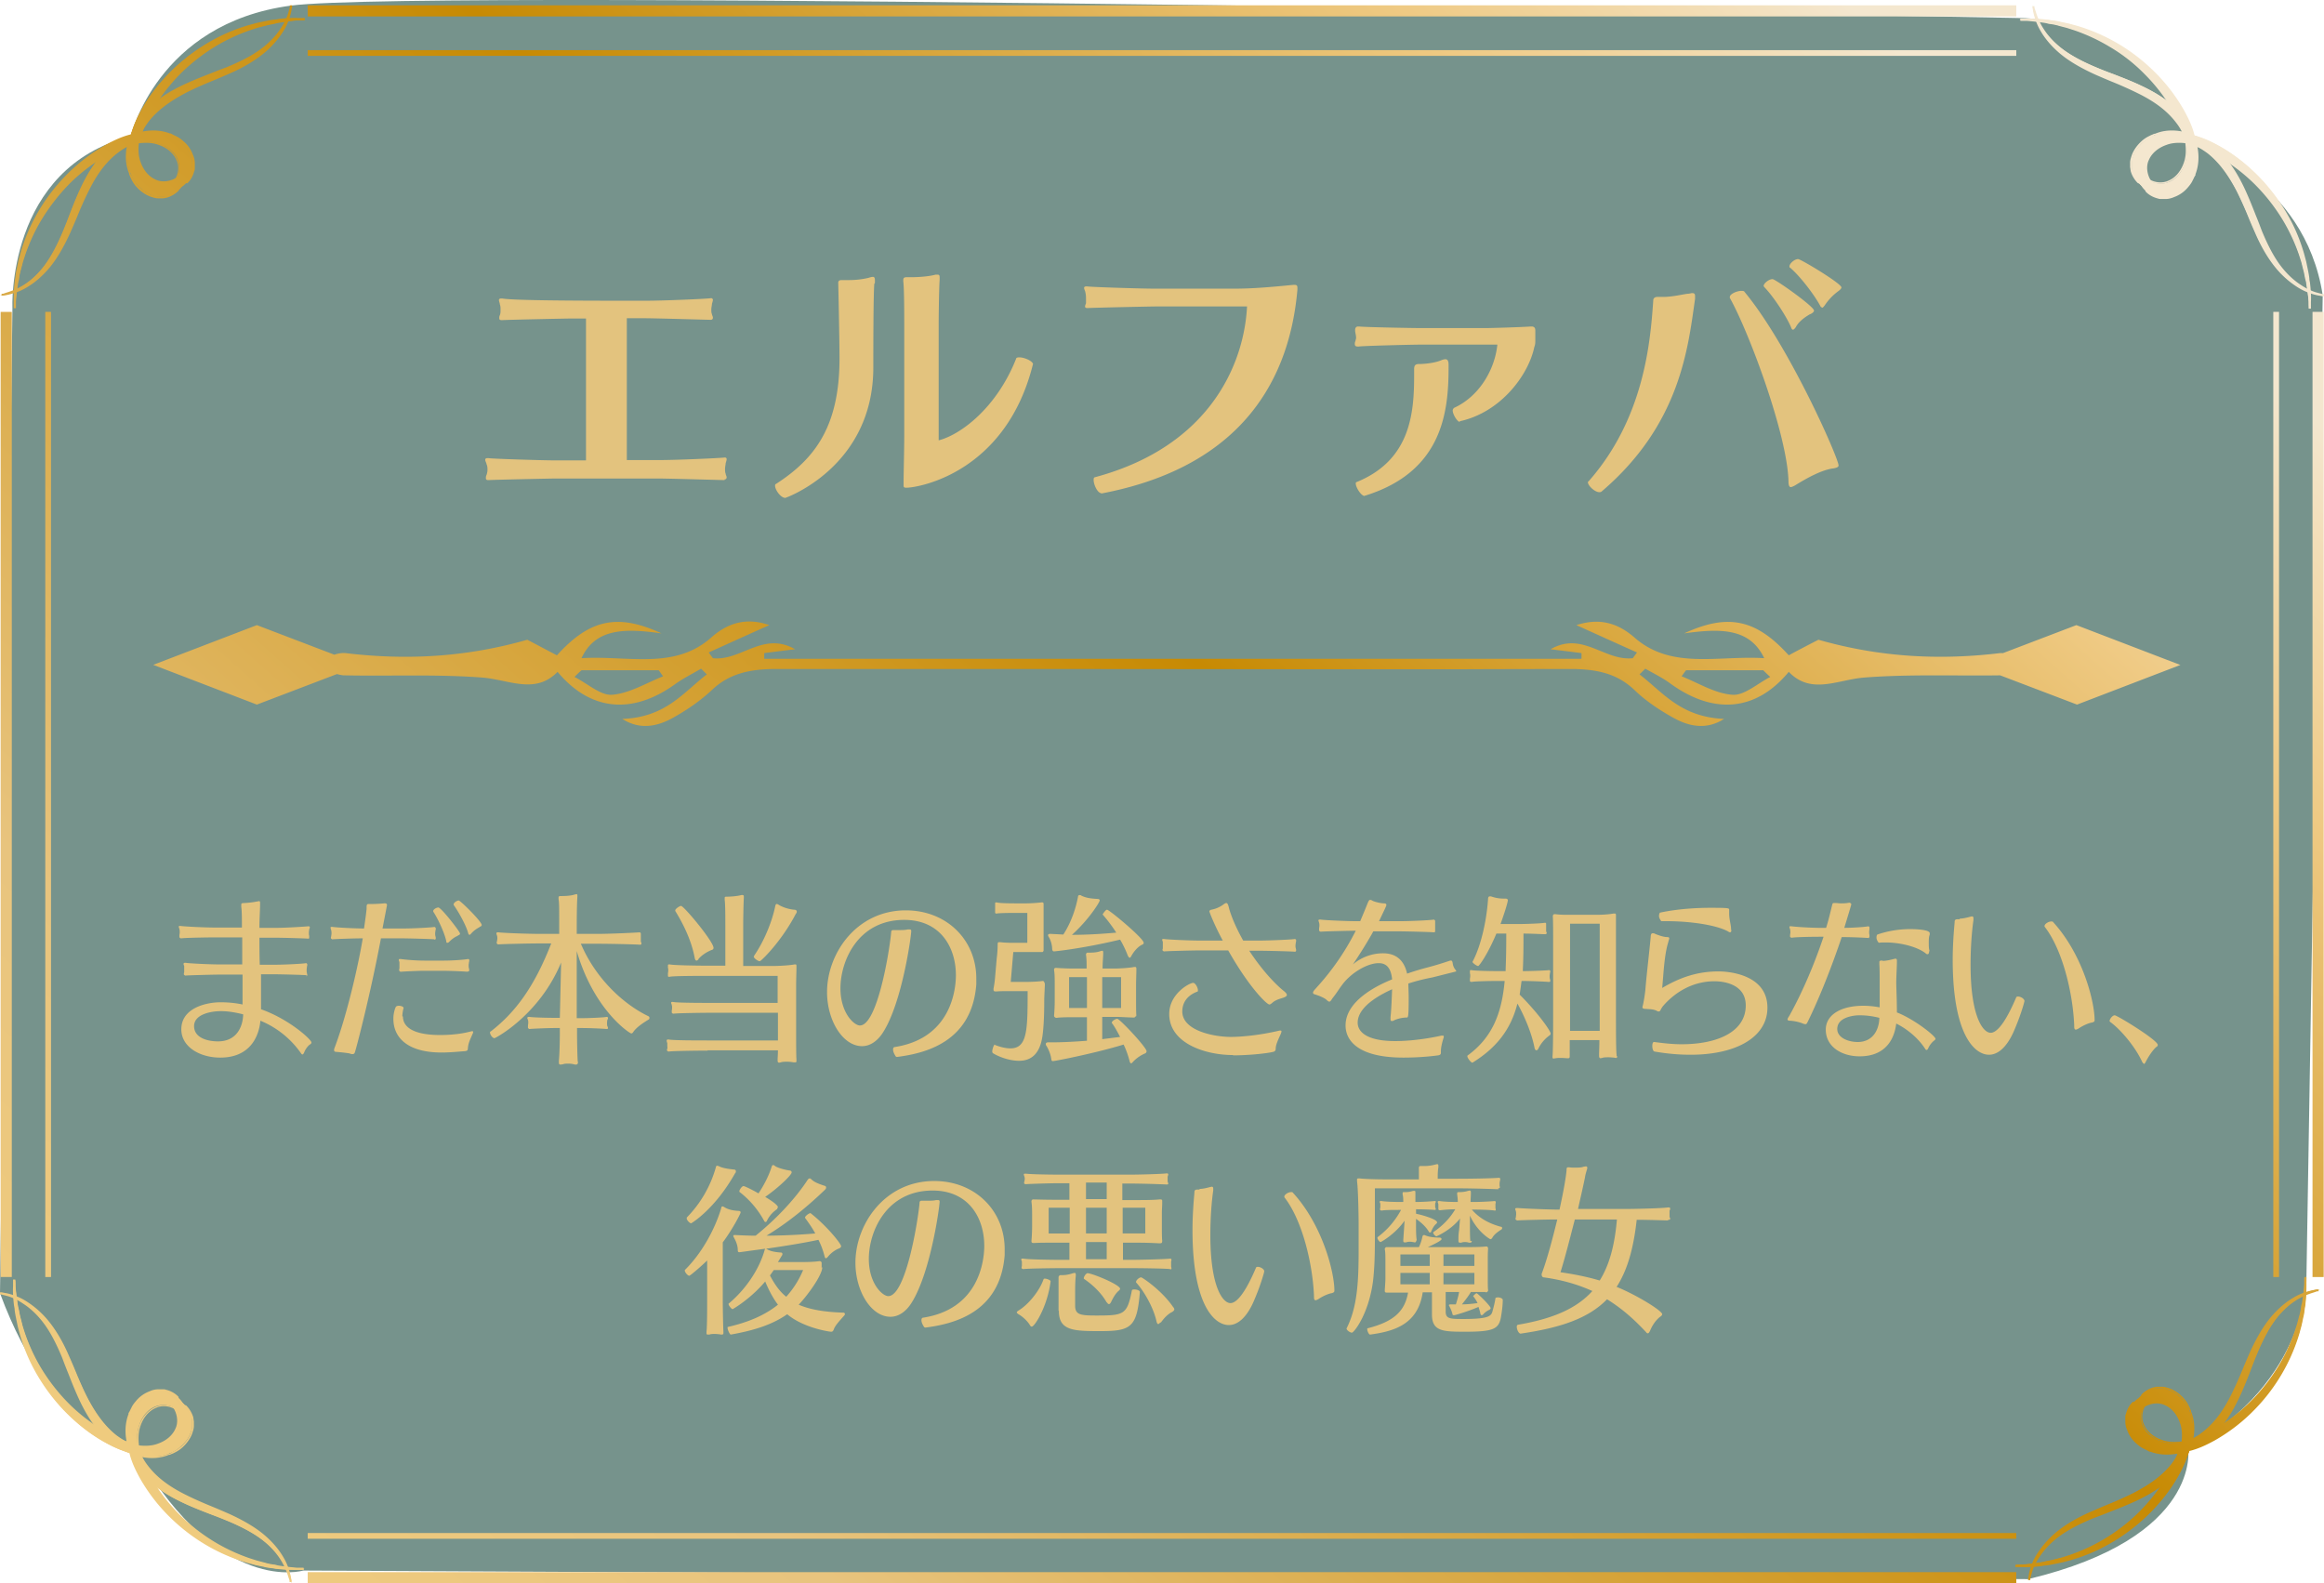
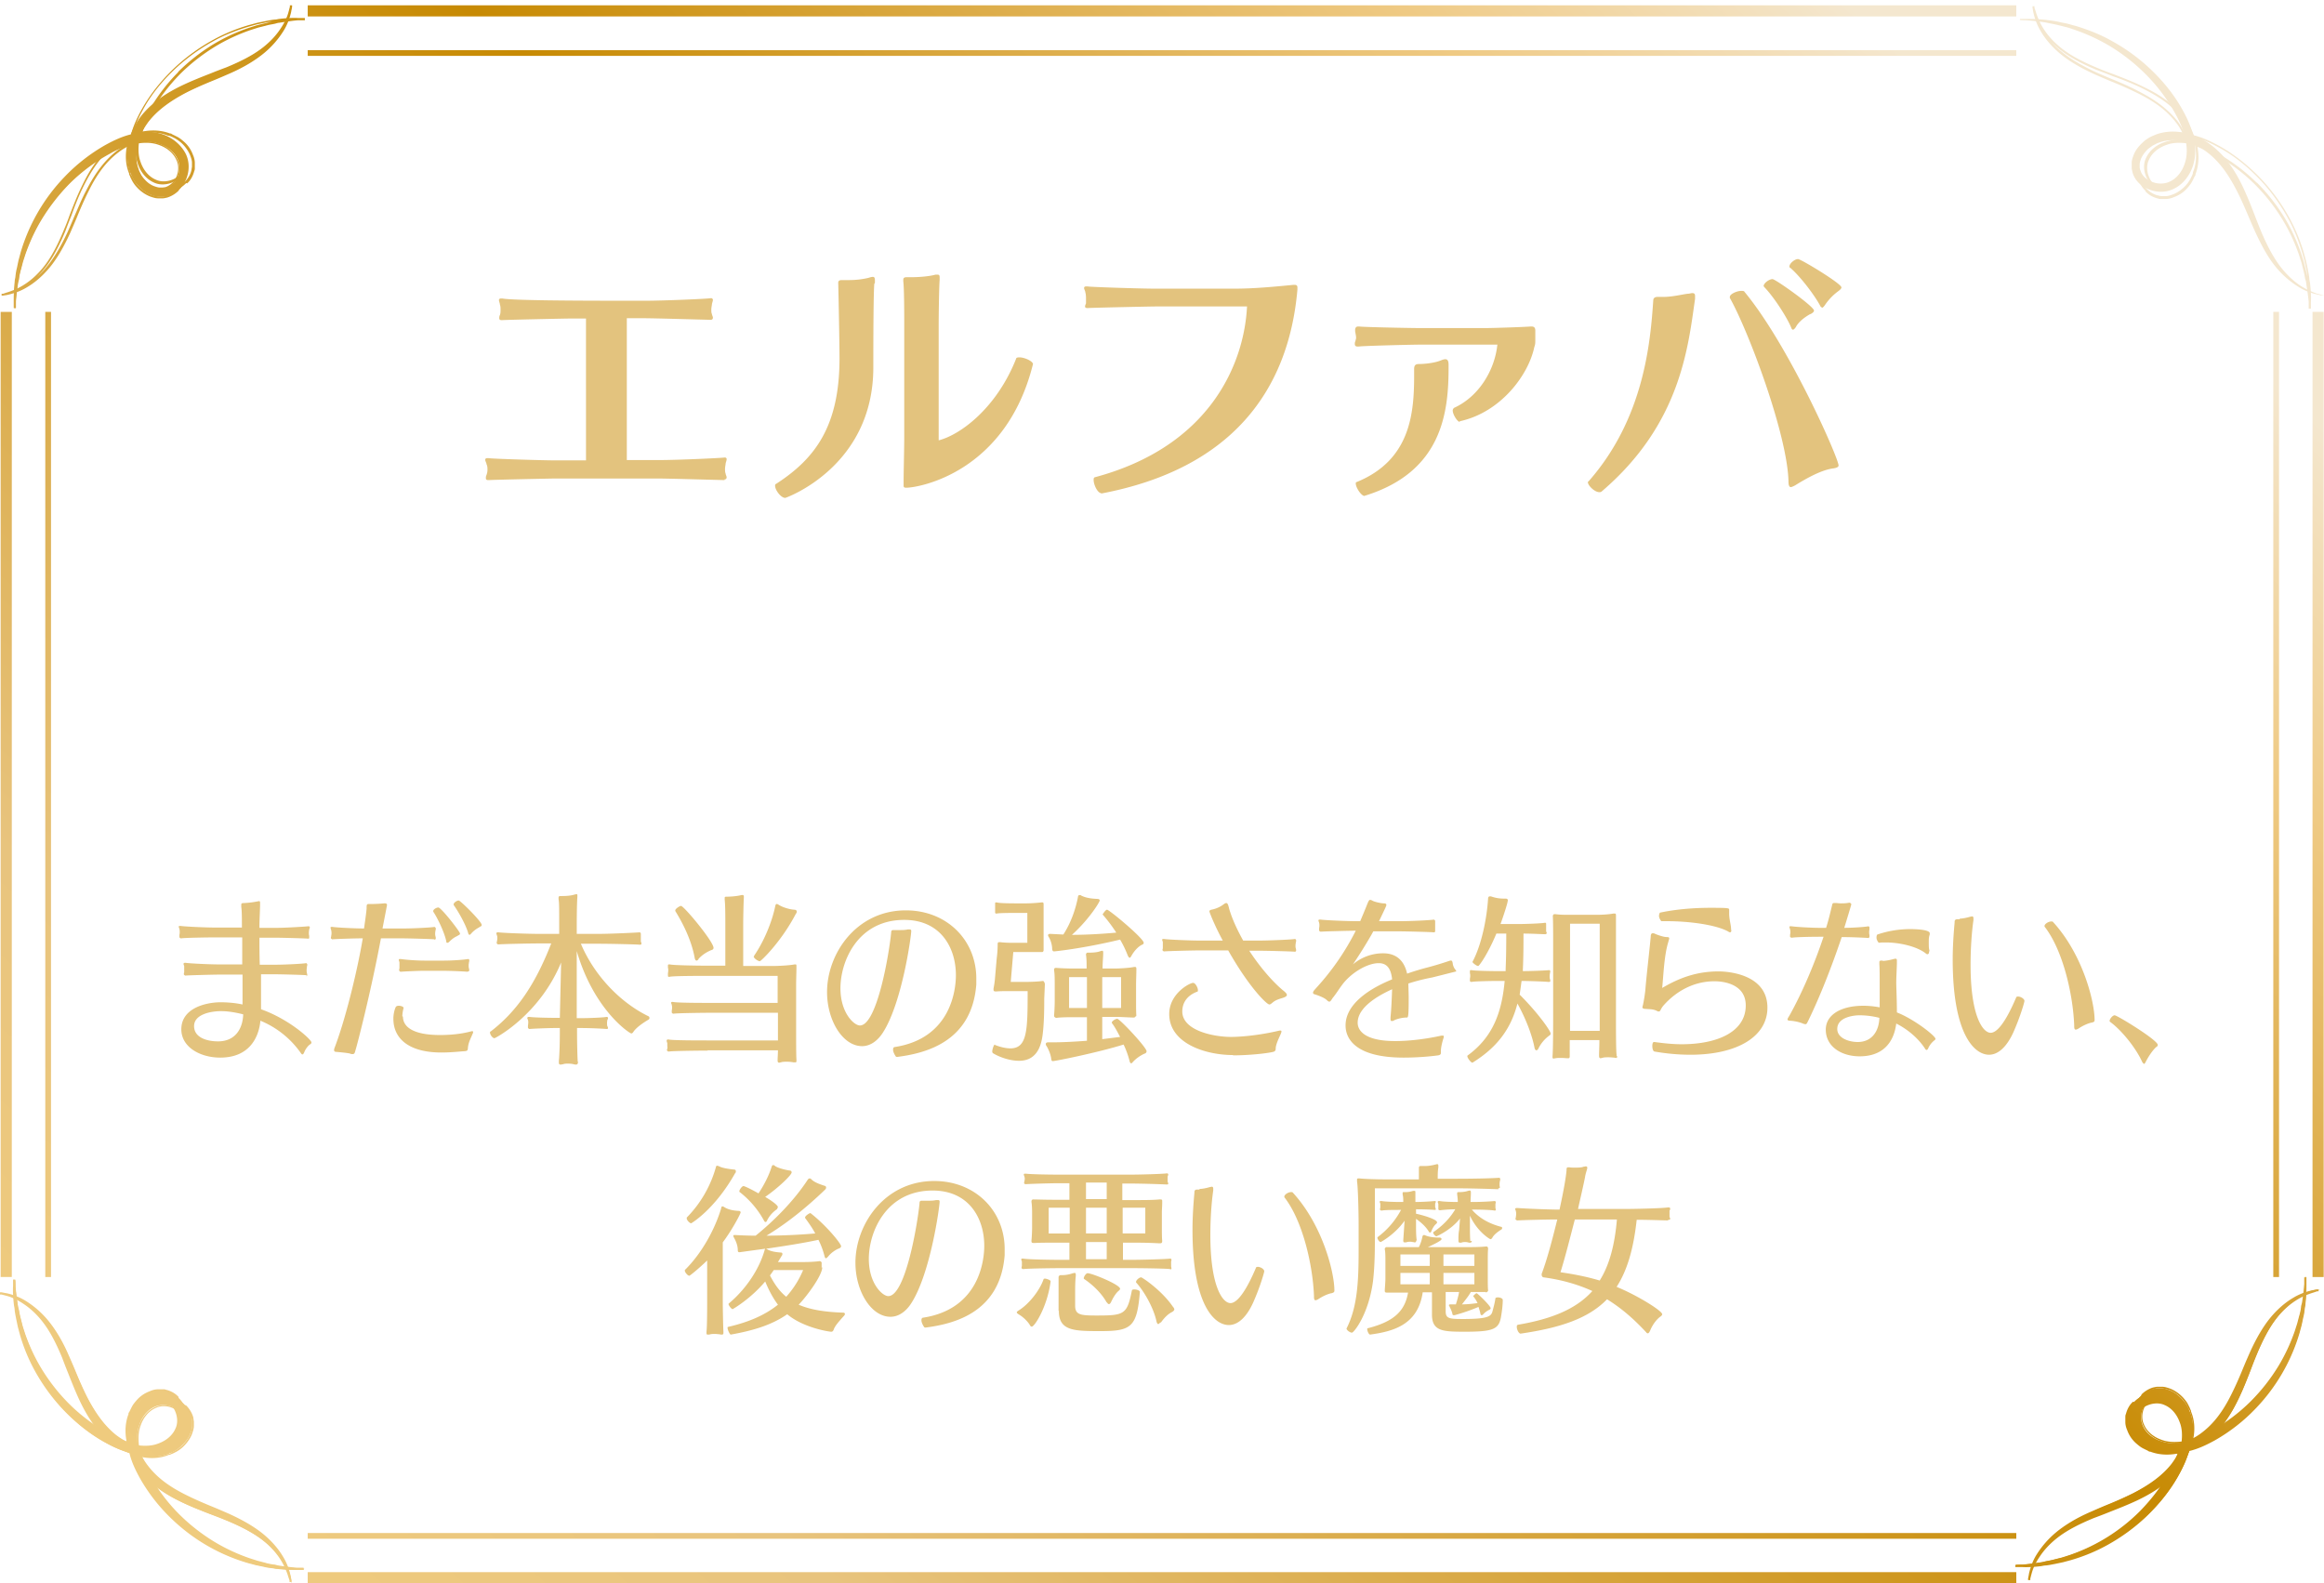
<svg xmlns="http://www.w3.org/2000/svg" width="182" height="124" fill="none">
-   <path fill="#1B4C40" d="m0 101.285.974-77.16s-.5-10.983 9.265-13.448c0 0 2.047-8.842 12.536-10.237s135.376.971 135.376.971 10.539-.149 13.585 9.764c0 0 8.766 2.814 10.164 11.955l-1.274 76.86s.275 8.094-9.264 13.449c0 0 1.123 6.974-12.537 10.237l-135.076-.673s-6.493 1.993-12.96-9.066c0 0-6.619-1.369-10.789-12.652" opacity=".6" />
  <path fill="url(#a)" d="M157.902 120.064H24.099v.449h133.803z" />
  <path fill="url(#b)" d="M157.902 123.128H24.099V124h133.803z" />
  <path fill="url(#c)" d="M157.902 3.927H24.099v.449h133.803z" />
  <path fill="url(#d)" d="M157.902.416H24.099v.871h133.803z" />
  <path fill="url(#e)" d="M178.479 24.425h-.45v75.59h.45z" />
  <path fill="url(#f)" d="M181.975 24.425h-.874v75.59h.874z" />
  <path fill="url(#g)" d="M3.996 24.425h-.45v75.59h.45z" />
  <path fill="url(#h)" d="M.925 24.425H.05v75.59h.874z" />
  <path fill="url(#i)" d="M157.901 122.63h.524c.35 0 .849 0 1.524-.074.324-.05.674-.075 1.074-.175.199-.05.399-.074.599-.124s.424-.125.649-.175c.874-.274 1.848-.622 2.847-1.195a14.5 14.5 0 0 0 2.972-2.167c.949-.897 1.848-1.968 2.547-3.238.35-.622.649-1.295.849-2.042.175-.722.2-1.544-.05-2.316-.25-.748-.774-1.47-1.548-1.818-.799-.374-1.748-.225-2.448.274-.349.249-.649.647-.749 1.095-.025.15-.05.175-.05.324v.349c0 .224.075.423.15.622.15.399.425.723.724.997.15.149.3.249.5.373l.25.125s.199.075.299.124c.774.274 1.574.274 2.323.1a5.3 5.3 0 0 0 2.022-.971c1.174-.897 1.923-2.142 2.473-3.313.549-1.17.949-2.341 1.373-3.362s.899-1.943 1.424-2.665 1.123-1.27 1.648-1.619a5.8 5.8 0 0 1 1.348-.648c.175-.049.3-.074.375-.099.1 0 .125-.025.125-.025h-.125c-.1 0-.225.025-.4.075a4.5 4.5 0 0 0-1.423.572 7.2 7.2 0 0 0-1.798 1.57c-.599.722-1.099 1.643-1.573 2.664-.475 1.022-.899 2.167-1.474 3.288-.574 1.121-1.298 2.267-2.372 3.064a4.7 4.7 0 0 1-1.798.821c-.649.15-1.349.125-1.948-.099a1 1 0 0 1-.225-.1l-.249-.124s-.25-.175-.375-.274c-.225-.224-.425-.474-.549-.772-.05-.15-.1-.299-.1-.449v-.199c0-.05.025-.199.05-.224.075-.274.249-.523.499-.697.5-.374 1.224-.474 1.773-.225.574.249.999.797 1.199 1.42.225.623.2 1.295.05 1.968-.15.672-.425 1.295-.749 1.892a13.8 13.8 0 0 1-2.373 3.164 14.8 14.8 0 0 1-2.797 2.191c-.949.573-1.898.972-2.747 1.271-.224.074-.424.149-.624.199l-.599.149c-.375.1-.725.15-1.049.224-.65.1-1.149.15-1.499.175-.349 0-.524.025-.524.025z" />
  <path fill="url(#j)" d="M167.116 109.804s.15-.15.25-.225c.749-.547 1.748-.647 2.522-.298.724.323 1.298.996 1.573 1.868.2.547.225 1.07.175 1.544.275-.125.549-.299.774-.474.899-.672 1.648-1.618 2.348-3.038.349-.697.649-1.395.924-2.067.174-.424.349-.822.524-1.221.499-1.096 1.024-1.992 1.573-2.665.674-.822 1.349-1.32 1.823-1.594.45-.274.924-.448 1.449-.572.199-.05.324-.05.399-.075h.125v.149h-.125s-.2.075-.374.125c-.3.099-.8.274-1.324.622-.424.274-1.049.773-1.648 1.594-.475.648-.924 1.495-1.399 2.64-.174.399-.324.797-.474 1.221-.275.697-.549 1.42-.899 2.142-.5 1.046-1.224 2.391-2.497 3.337a6 6 0 0 1-1.399.772c-.15.623-.424 1.246-.824 1.968-.649 1.17-1.523 2.266-2.572 3.263a15 15 0 0 1-2.972 2.166c-.849.474-1.773.872-2.872 1.196l-.649.174-.599.125c-.25.05-.5.099-.724.124-.125 0-.225.025-.35.05-.624.075-1.149.1-1.523.075h-.525v-.174h.525c.349-.025.849-.1 1.498-.2.1 0 .225-.05.325-.074.224-.05.449-.075.699-.15l.599-.149.624-.2a14.36 14.36 0 0 0 5.494-3.437c.924-.946 1.724-1.992 2.348-3.163a10 10 0 0 0 .599-1.345c-.749.15-1.498.1-2.147-.149h-.075s-.15-.1-.225-.125l-.25-.124c-.2-.1-.349-.224-.524-.374a2.47 2.47 0 0 1-.724-1.046c-.1-.224-.15-.448-.15-.647v-.349c0-.149 0-.174.05-.299.1-.373.274-.697.549-.946zm4.395 2.963a3.9 3.9 0 0 0-.175-1.569c-.274-.822-.824-1.469-1.498-1.768-.749-.349-1.673-.224-2.372.274-.35.249-.625.648-.725 1.046-.025.149-.025.174-.05.299v.324c0 .199.075.398.15.597.15.349.375.673.699.972.175.149.325.249.5.348l.25.125s.125.05.199.075h.075c.65.274 1.399.299 2.148.149.025-.124.075-.224.1-.349 0-.049 0-.099.025-.174h-.075c-.699.15-1.399.125-1.998-.1-.025 0-.05 0-.1-.024-.05 0-.075-.025-.125-.05l-.249-.125s-.25-.174-.375-.274c-.25-.249-.449-.523-.549-.797a1.15 1.15 0 0 1-.1-.473v-.224c0-.05.025-.224.05-.249.075-.299.274-.548.524-.747.525-.399 1.299-.498 1.848-.225.55.25 1.024.773 1.249 1.47.175.473.224 1.021.125 1.594.174-.05.349-.125.524-.174zm-.674.225c.075-.573.05-1.121-.125-1.57-.225-.647-.649-1.145-1.174-1.369-.499-.249-1.198-.15-1.698.199a1.16 1.16 0 0 0-.474.672c0 .025-.025.175-.025.2v.224c0 .124.05.274.1.423.099.249.274.523.524.747.125.1.275.2.35.274l.249.125s.075.025.125.05c.025 0 .05 0 .1.025.55.199 1.249.224 1.898.074.05 0 .1 0 .15-.025zm8.54-10.959a6.4 6.4 0 0 0-1.373 1.295c-.549.672-1.074 1.569-1.573 2.64-.175.399-.35.797-.525 1.22-.274.673-.574 1.37-.949 2.068-.724 1.419-1.498 2.391-2.397 3.088a5.3 5.3 0 0 1-.899.523c0 .199-.05.374-.1.548.45-.174.874-.423 1.249-.722 1.223-.947 1.948-2.267 2.447-3.288.35-.722.624-1.444.874-2.142.175-.423.325-.822.475-1.22.474-1.146.948-2.018 1.423-2.665.449-.623.924-1.046 1.299-1.37zm-11.587 16.438a15 15 0 0 1-2.797 2.192 14.7 14.7 0 0 1-2.747 1.27l-.624.199-.599.15-.6.149c.2-.025.4-.05.6-.1l.599-.124.624-.174c1.074-.324 1.998-.698 2.822-1.171a15 15 0 0 0 2.947-2.142c1.024-.971 1.898-2.042 2.522-3.213.375-.672.625-1.245.774-1.818-.149.05-.324.1-.499.149h-.05c-.15.449-.35.922-.624 1.47a14.2 14.2 0 0 1-2.373 3.163zm3.696-5.529a5 5 0 0 1-.524.174 1 1 0 0 1-.05.249c0 .1-.05.175-.075.274.175-.05.349-.099.524-.174.05-.15.075-.324.1-.523z" />
  <path fill="url(#k)" d="M180.602 100.016v.523c0 .348 0 .846-.075 1.519-.05.324-.075.672-.175 1.071-.05.199-.075.398-.125.598s-.125.423-.175.647c-.275.872-.624 1.843-1.199 2.84a14.5 14.5 0 0 1-2.172 2.963c-.899.947-1.973 1.843-3.247 2.541a9 9 0 0 1-2.047.847c-.725.174-1.549.199-2.323-.05-.749-.249-1.473-.772-1.823-1.544-.374-.797-.225-1.744.275-2.441.25-.349.649-.648 1.099-.747.15-.025.175-.05.324-.05h.35c.225 0 .425.074.624.149.4.15.724.424.999.722.15.15.25.299.375.499l.125.249s.075.199.124.299c.275.772.275 1.569.1 2.316a5.2 5.2 0 0 1-.974 2.017c-.899 1.171-2.147 1.918-3.321 2.466s-2.347.946-3.371 1.37c-1.024.423-1.948.896-2.672 1.419s-1.274 1.121-1.623 1.644a5.7 5.7 0 0 0-.65 1.345c-.05.175-.075.299-.1.374 0 .099-.025.124-.025.124v-.124c0-.1.025-.224.075-.399.075-.348.225-.847.575-1.419a7.2 7.2 0 0 1 1.573-1.794c.724-.597 1.648-1.096 2.672-1.569s2.173-.896 3.296-1.469c1.124-.573 2.273-1.295 3.072-2.366.4-.523.674-1.146.824-1.794.15-.647.125-1.344-.1-1.942-.025-.075-.05-.15-.1-.224l-.125-.249s-.174-.249-.274-.374a2.5 2.5 0 0 0-.774-.548c-.15-.05-.3-.1-.45-.1h-.2c-.05 0-.199.025-.224.05a1.27 1.27 0 0 0-.7.498c-.374.498-.474 1.221-.224 1.769.249.573.799.996 1.423 1.195.624.224 1.299.199 1.973.05s1.298-.423 1.898-.747a13.9 13.9 0 0 0 3.171-2.366 14.8 14.8 0 0 0 2.198-2.79c.574-.946.974-1.893 1.273-2.739.075-.225.15-.424.2-.623l.15-.598c.1-.373.15-.722.225-1.046.1-.647.15-1.146.175-1.494 0-.349.025-.523.025-.523z" />
  <path fill="url(#l)" d="M167.715 109.206c.25-.25.575-.449.924-.548h.025s.175-.05.3-.05h.35c.224 0 .424.074.649.149.375.15.724.399 1.024.722.15.175.275.324.374.523l.125.25s.05.149.1.224v.074c.275.648.325 1.395.175 2.142a6.2 6.2 0 0 0 1.348-.597 13.8 13.8 0 0 0 3.147-2.342 14.8 14.8 0 0 0 2.173-2.764c.499-.822.924-1.719 1.273-2.715l.2-.623.15-.572c.075-.249.125-.474.15-.698 0-.124.05-.224.075-.348a20 20 0 0 0 .174-1.47v-.523h.175v.523c0 .374 0 .897-.075 1.519 0 .125-.025.224-.05.349-.025.224-.05.473-.124.747l-.125.598-.175.648a14.4 14.4 0 0 1-3.371 5.828 13.9 13.9 0 0 1-3.272 2.565c-.724.398-1.348.672-1.973.822a5.8 5.8 0 0 1-.774 1.395c-.974 1.245-2.297 1.992-3.346 2.49-.749.349-1.449.623-2.148.897-.424.174-.824.324-1.223.473-1.149.473-1.998.922-2.648 1.395-.824.597-1.323 1.22-1.598 1.644-.374.547-.549 1.021-.624 1.32-.05.174-.075.298-.1.373v.125h-.175v-.125s.05-.224.075-.398c.125-.523.3-.997.574-1.445a7.3 7.3 0 0 1 1.599-1.818c.674-.548 1.573-1.096 2.672-1.569.399-.174.799-.349 1.223-.523a29 29 0 0 0 2.073-.922c1.399-.722 2.373-1.469 3.047-2.341.175-.249.349-.498.474-.772-.474.025-1.024 0-1.548-.174-.849-.274-1.523-.872-1.873-1.569-.375-.797-.25-1.794.3-2.516.075-.1.125-.174.224-.249zm3.921 3.536c.15-.747.125-1.494-.125-2.142v-.074s-.075-.15-.125-.2l-.124-.249c-.1-.174-.2-.324-.35-.498a2.8 2.8 0 0 0-.974-.697 3.5 3.5 0 0 0-.599-.15h-.325c-.125 0-.175 0-.275.05h-.025c-.399.1-.799.374-1.049.722-.499.698-.624 1.619-.274 2.366.299.673.949 1.221 1.773 1.495a3.5 3.5 0 0 0 1.573.174c.075-.174.125-.349.175-.523a3.7 3.7 0 0 1-1.598-.124c-.7-.225-1.224-.698-1.474-1.246-.274-.548-.175-1.32.225-1.843q.3-.41.749-.523s.2-.05.25-.05h.2c.15 0 .299.05.474.1.275.1.55.299.799.548.125.125.225.274.275.374l.125.249s.05.099.05.124 0 .05.025.075c.225.598.25 1.295.1 1.992v.075c.05 0 .1 0 .175-.025.124-.025.224-.05.349-.099zm-.699.15s0-.1.025-.15c.15-.672.125-1.345-.1-1.893 0-.025 0-.05-.025-.074 0-.05-.025-.075-.05-.125l-.125-.249s-.15-.224-.275-.349a1.86 1.86 0 0 0-.749-.523c-.15-.05-.299-.099-.424-.099h-.2c-.05 0-.175.025-.225.025a1.4 1.4 0 0 0-.674.473c-.375.498-.45 1.17-.2 1.668.225.524.724.947 1.374 1.171.474.174.999.199 1.598.125zm-1.224 2.391c-.624.622-1.448 1.195-2.522 1.743-.699.349-1.398.648-2.073.946-.424.175-.824.349-1.223.523-1.099.474-1.973.997-2.647 1.57-.6.473-1.024.971-1.299 1.369.3-.373.749-.846 1.373-1.295.675-.498 1.524-.946 2.673-1.419.399-.175.799-.324 1.223-.474.699-.274 1.399-.548 2.148-.871 1.049-.498 2.347-1.221 3.296-2.441.3-.374.525-.797.724-1.245-.174.025-.349.074-.549.099q-.225.486-.524.897c-.175.224-.375.448-.575.672zm6.643-4.882.3-.299a14.8 14.8 0 0 0 2.147-2.939c.475-.822.849-1.768 1.174-2.839l.175-.648.125-.597c.05-.2.075-.399.1-.598a2.6 2.6 0 0 1-.15.598l-.15.572-.2.623c-.375 1.021-.774 1.918-1.274 2.74a14.4 14.4 0 0 1-2.197 2.814 13.3 13.3 0 0 1-3.172 2.366c-.549.274-1.023.498-1.473.623v.05c-.05.174-.1.323-.15.498.574-.15 1.149-.399 1.823-.772 1.049-.573 2.023-1.32 2.922-2.217zm-4.77 2.516s-.175.049-.275.074a1 1 0 0 0-.249.05c-.05.174-.1.349-.175.523.2-.025.375-.05.524-.1.075-.174.125-.348.175-.523z" />
  <path fill="url(#m)" d="M1.124 100.289v.523c0 .349 0 .847.075 1.519.05.324.075.673.175 1.071.05.2.075.399.125.598s.124.423.174.648c.275.871.625 1.843 1.2 2.839a14.5 14.5 0 0 0 2.172 2.964c.899.946 1.973 1.843 3.246 2.54a8.8 8.8 0 0 0 2.048.847c.724.174 1.548.199 2.322-.05.75-.249 1.474-.772 1.823-1.544.375-.797.225-1.743-.274-2.441-.25-.348-.65-.647-1.1-.747-.149-.025-.174-.05-.324-.05h-.35c-.224 0-.424.075-.624.15-.4.149-.724.423-.999.722-.15.149-.25.299-.374.498l-.125.249s-.075.199-.125.299c-.275.772-.275 1.569-.1 2.316a5.2 5.2 0 0 0 .974 2.018c.9 1.17 2.148 1.917 3.321 2.465s2.348.947 3.372 1.37 1.948.897 2.672 1.42 1.273 1.121 1.623 1.644c.35.548.55 1.021.65 1.345.05.174.074.298.1.373 0 .1.024.125.024.125v-.125a1.5 1.5 0 0 0-.075-.398 4.5 4.5 0 0 0-.574-1.42 7.2 7.2 0 0 0-1.573-1.793c-.725-.598-1.649-1.096-2.673-1.569-1.023-.474-2.172-.897-3.296-1.47s-2.272-1.295-3.072-2.366a4.7 4.7 0 0 1-.824-1.793c-.15-.648-.124-1.345.1-1.943.025-.074.05-.149.1-.224l.125-.249s.175-.249.275-.374a2.4 2.4 0 0 1 .774-.548c.15-.049.3-.099.45-.099h.2c.05 0 .199.025.224.05.275.074.524.249.7.498.374.498.474 1.22.224 1.768-.25.573-.8.996-1.424 1.196-.624.224-1.298.199-1.972.049-.675-.149-1.299-.423-1.898-.747a13.8 13.8 0 0 1-3.172-2.366 14.7 14.7 0 0 1-2.197-2.789 14.7 14.7 0 0 1-1.274-2.74c-.075-.224-.15-.423-.2-.623l-.15-.597c-.1-.374-.15-.723-.224-1.046-.1-.648-.15-1.146-.175-1.495 0-.348-.025-.523-.025-.523z" />
  <path fill="url(#n)" d="M13.985 109.479s.15.15.225.25c.549.747.649 1.743.3 2.515-.325.722-1 1.295-1.874 1.569a3.4 3.4 0 0 1-1.548.174c.125.274.3.548.474.773.675.896 1.624 1.643 3.047 2.341.7.348 1.399.647 2.073.921.424.175.824.349 1.224.523 1.098.498 1.997 1.021 2.672 1.569.824.673 1.323 1.345 1.598 1.819.275.448.45.921.574 1.444.05.199.05.324.075.399v.124h-.15v-.124s-.075-.2-.125-.374a5.4 5.4 0 0 0-.624-1.32c-.275-.423-.774-1.046-1.598-1.644-.65-.473-1.499-.921-2.647-1.395-.4-.174-.8-.323-1.224-.473-.7-.274-1.423-.548-2.148-.896-1.048-.499-2.397-1.221-3.346-2.491a6 6 0 0 1-.774-1.395c-.624-.149-1.249-.423-1.973-.822-1.174-.647-2.272-1.519-3.271-2.565a15 15 0 0 1-2.173-2.964 13.7 13.7 0 0 1-1.199-2.864l-.174-.648-.125-.597c-.05-.249-.1-.499-.125-.723 0-.124-.025-.224-.05-.348-.075-.623-.1-1.146-.075-1.52v-.523h.175v.523c.025.349.1.847.2 1.495 0 .099.05.224.075.324.05.224.074.448.15.697l.15.598.199.622a14.3 14.3 0 0 0 1.274 2.715 14.8 14.8 0 0 0 2.172 2.765 13.8 13.8 0 0 0 3.147 2.341c.5.274.949.448 1.348.598-.15-.748-.1-1.495.15-2.142v-.075s.1-.149.125-.224l.125-.249c.1-.2.225-.349.374-.523.3-.349.65-.573 1.05-.723a1.6 1.6 0 0 1 .649-.149h.35c.149 0 .174 0 .299.05h.025c.35.099.674.274.924.548zm-2.972 4.384c.475.05 1.024 0 1.573-.174.824-.274 1.474-.822 1.773-1.495.35-.747.225-1.668-.274-2.366a1.9 1.9 0 0 0-1.05-.722h-.024s-.15-.05-.275-.05h-.325c-.2 0-.399.075-.599.149-.35.15-.674.374-.974.698-.15.174-.25.324-.35.498l-.124.249s-.05.125-.075.199v.075c-.275.648-.3 1.395-.15 2.142.125.025.225.075.35.1.05 0 .1 0 .174.024v-.074c-.15-.698-.124-1.395.1-1.993 0-.025 0-.05.025-.099 0-.05.025-.075.05-.125l.125-.249s.175-.249.275-.374c.25-.249.524-.448.799-.547.175-.075.325-.1.474-.1h.225c.05 0 .225.025.25.05.3.074.55.274.749.523.4.523.5 1.295.225 1.843-.25.548-.774 1.021-1.474 1.245a3.1 3.1 0 0 1-1.598.125c.05.174.125.348.175.523zm-.225-.673c.575.075 1.124.05 1.574-.124.649-.224 1.148-.648 1.373-1.171.25-.498.15-1.195-.2-1.693a1.16 1.16 0 0 0-.674-.473c-.025 0-.175-.025-.2-.025h-.224c-.125 0-.275.049-.425.099-.25.1-.524.274-.75.523-.1.125-.199.274-.274.349l-.125.249s-.025.075-.05.125c0 .024 0 .049-.025.099-.2.548-.225 1.245-.075 1.893 0 .05 0 .1.025.149zm10.988 8.518a6.4 6.4 0 0 0-1.298-1.369c-.675-.548-1.574-1.071-2.648-1.57a66 66 0 0 0-1.223-.523 22 22 0 0 1-2.073-.946c-1.423-.722-2.397-1.494-3.096-2.391a5.3 5.3 0 0 1-.525-.897c-.2 0-.374-.049-.55-.099.176.448.425.871.725 1.245.949 1.22 2.273 1.943 3.296 2.441.724.349 1.449.623 2.148.872.424.174.824.323 1.224.473 1.148.473 2.022.946 2.672 1.419.624.449 1.049.922 1.373 1.296zM5.294 110.152a15 15 0 0 1-2.197-2.79c-.5-.821-.924-1.743-1.274-2.739l-.2-.623-.15-.598-.15-.597c.026.199.05.398.1.597l.125.598.175.623c.325 1.071.7 1.992 1.174 2.814a14.8 14.8 0 0 0 2.148 2.939c.974 1.021 2.047 1.893 3.221 2.516.674.373 1.249.622 1.823.772-.05-.15-.1-.324-.15-.498v-.05c-.45-.15-.924-.349-1.473-.623a14.2 14.2 0 0 1-3.172-2.366zm5.544 3.686c-.075-.174-.125-.349-.175-.523a1 1 0 0 1-.25-.05c-.1 0-.174-.05-.274-.075.05.175.1.349.175.523.15.05.325.075.524.1z" />
  <path fill="url(#o)" d="M23.8 122.929h-.525c-.35 0-.85 0-1.523-.075-.325-.049-.675-.074-1.074-.174-.2-.05-.4-.075-.6-.125-.2-.049-.424-.124-.649-.174-.874-.274-1.848-.622-2.847-1.195a14.6 14.6 0 0 1-2.972-2.167c-.948-.897-1.848-1.968-2.547-3.238a8.8 8.8 0 0 1-.849-2.042c-.175-.723-.2-1.544.05-2.317.25-.747.774-1.469 1.548-1.818.8-.373 1.749-.224 2.448.274.35.249.649.648.749 1.096.025.15.05.174.05.324v.349c0 .224-.075.423-.15.622-.15.399-.425.723-.724.997a2.6 2.6 0 0 1-.5.373l-.25.125s-.2.074-.299.124c-.774.274-1.573.274-2.322.1a5.3 5.3 0 0 1-2.023-.972c-1.174-.896-1.923-2.141-2.473-3.312s-.948-2.341-1.373-3.362c-.425-1.022-.899-1.943-1.423-2.665-.525-.723-1.124-1.271-1.649-1.619a5.8 5.8 0 0 0-1.348-.648c-.175-.05-.3-.075-.375-.099-.1 0-.125-.025-.125-.025H.15c.1 0 .225.025.4.074.35.075.849.225 1.423.573a7.2 7.2 0 0 1 1.798 1.569c.6.723 1.099 1.644 1.574 2.665.474 1.021.899 2.167 1.473 3.288s1.298 2.266 2.372 3.063a4.7 4.7 0 0 0 1.798.822c.65.15 1.349.125 1.948-.099.075-.025.15-.05.225-.1l.25-.125s.25-.174.374-.274c.225-.224.425-.473.55-.772.05-.149.1-.298.1-.448v-.199c0-.05-.025-.199-.05-.224a1.27 1.27 0 0 0-.5-.698c-.5-.373-1.223-.473-1.773-.224-.574.249-.999.797-1.199 1.42-.224.622-.2 1.295-.05 1.967s.425 1.295.75 1.893a13.8 13.8 0 0 0 2.372 3.163c.9.897 1.848 1.619 2.797 2.192s1.898.971 2.747 1.27c.225.075.424.15.624.2l.6.149c.374.1.724.149 1.049.224.649.1 1.148.15 1.498.174.35 0 .524.025.524.025z" />
  <path fill="url(#p)" d="M14.584 110.077c.25.249.45.573.55.922.024.149.024.199.05.323v.349c0 .224-.076.423-.15.648-.15.373-.4.722-.725 1.021a2.5 2.5 0 0 1-.524.373l-.25.125s-.15.05-.225.099h-.075c-.649.274-1.398.324-2.147.175q.187.635.6 1.345a13.8 13.8 0 0 0 2.347 3.138 14.8 14.8 0 0 0 2.772 2.167 14.4 14.4 0 0 0 2.722 1.27l.624.199.574.15a4 4 0 0 0 .7.149c.124 0 .224.05.35.075.648.099 1.148.149 1.473.174h.524v.175h-.524c-.375 0-.9 0-1.524-.075-.125 0-.225-.025-.35-.05-.224-.025-.474-.05-.749-.125l-.599-.124-.65-.174a14.4 14.4 0 0 1-5.843-3.363 13.9 13.9 0 0 1-2.572-3.262c-.4-.723-.674-1.345-.824-1.968a6 6 0 0 1-1.399-.772c-1.248-.971-1.997-2.291-2.497-3.338-.35-.747-.624-1.444-.899-2.141a40 40 0 0 1-.474-1.221c-.475-1.146-.924-1.992-1.399-2.64-.6-.822-1.223-1.32-1.648-1.594-.55-.374-1.024-.548-1.324-.623-.174-.049-.3-.074-.374-.099H0v-.175h.125s.225.05.4.075a4.9 4.9 0 0 1 1.448.573 7.2 7.2 0 0 1 1.823 1.594c.55.672 1.099 1.569 1.573 2.665.175.398.35.797.525 1.22.274.673.574 1.37.924 2.068.724 1.394 1.473 2.366 2.347 3.038.25.174.5.349.774.473-.025-.473 0-1.021.175-1.544.275-.847.874-1.519 1.573-1.868.8-.373 1.798-.249 2.522.299.1.075.175.125.25.224zm-3.546 3.91c.75.15 1.498.125 2.147-.124h.075s.15-.075.2-.125l.25-.124c.175-.1.325-.2.5-.349.324-.299.549-.623.699-.971q.111-.337.15-.598v-.324c0-.124 0-.174-.05-.274a1.9 1.9 0 0 0-.725-1.071c-.699-.498-1.623-.622-2.372-.274-.674.299-1.224.947-1.498 1.769a3.5 3.5 0 0 0-.175 1.569c.175.074.35.124.524.174a3.7 3.7 0 0 1 .125-1.594c.225-.697.7-1.22 1.249-1.469.55-.274 1.323-.175 1.848.224q.412.298.524.747s.05.199.05.249v.199c0 .15-.05.299-.1.473-.1.274-.3.548-.55.797a1.5 1.5 0 0 1-.374.274l-.25.125s-.1.05-.124.05c-.025 0-.05 0-.075.025-.6.224-1.299.249-1.998.099h-.075c0 .05 0 .1.025.175.025.124.05.224.1.348zm-.15-.697s.1 0 .15.025c.674.149 1.348.124 1.898-.1.025 0 .05 0 .075-.025.05 0 .075-.025.125-.05l.25-.124s.224-.149.349-.274a1.86 1.86 0 0 0 .524-.747c.05-.15.1-.299.1-.424v-.199c0-.05-.025-.174-.025-.224a1.4 1.4 0 0 0-.474-.672c-.5-.374-1.174-.449-1.673-.2-.525.224-.95.723-1.174 1.37-.175.473-.2.996-.125 1.594zm-2.397-1.22c-.625-.623-1.199-1.445-1.748-2.516-.35-.697-.65-1.395-.95-2.067-.174-.424-.349-.822-.524-1.221-.474-1.095-.999-1.967-1.573-2.64a6.4 6.4 0 0 0-1.374-1.295c.375.299.85.747 1.299 1.37.5.673.949 1.519 1.423 2.665.175.399.325.797.475 1.22.275.698.55 1.395.874 2.142.5 1.046 1.224 2.342 2.447 3.288.375.299.8.523 1.249.722-.025-.174-.075-.348-.1-.548a5.2 5.2 0 0 1-.899-.523 13 13 0 0 1-.674-.573zm4.894 6.625.3.298a14.8 14.8 0 0 0 2.947 2.142c.824.474 1.773.847 2.847 1.171l.649.174.6.125c.199.05.399.075.599.099q-.3-.036-.6-.149l-.574-.149-.624-.2c-1.024-.373-1.923-.772-2.747-1.27a14.5 14.5 0 0 1-2.822-2.192 13.3 13.3 0 0 1-2.373-3.163c-.274-.548-.5-1.021-.624-1.469h-.05c-.175-.05-.325-.1-.5-.15.15.573.4 1.146.775 1.819.574 1.046 1.323 2.017 2.222 2.914zm-2.522-4.758s-.05-.174-.075-.273a1 1 0 0 0-.05-.25 4 4 0 0 1-.524-.174c.025.199.05.374.1.523.175.075.35.125.524.174z" />
-   <path fill="url(#q)" d="M23.8 1.486h-.525c-.35 0-.85 0-1.523.075-.325.05-.675.075-1.074.174-.2.05-.4.075-.6.125s-.424.124-.649.174c-.874.274-1.848.623-2.847 1.196a14.5 14.5 0 0 0-2.972 2.167c-.948.896-1.848 1.967-2.547 3.237a8.8 8.8 0 0 0-.849 2.043c-.175.722-.2 1.544.05 2.316.25.747.774 1.47 1.548 1.818.8.374 1.749.224 2.448-.274.35-.249.649-.647.749-1.096.025-.15.05-.174.05-.324v-.348c0-.224-.075-.424-.15-.623-.15-.398-.425-.722-.724-.996a2.6 2.6 0 0 0-.5-.374l-.25-.124s-.2-.075-.299-.125c-.774-.274-1.573-.274-2.322-.1a5.3 5.3 0 0 0-2.023.972c-1.174.897-1.923 2.142-2.473 3.313-.549 1.17-.948 2.34-1.373 3.362-.425 1.021-.899 1.942-1.423 2.665-.525.722-1.124 1.27-1.649 1.619a5.7 5.7 0 0 1-1.348.647c-.175.05-.3.075-.375.1-.1 0-.125.025-.125.025H.15c.1 0 .225-.025.4-.075.35-.075.849-.224 1.423-.573a7.2 7.2 0 0 0 1.798-1.569c.6-.722 1.099-1.644 1.574-2.665.474-1.021.899-2.167 1.473-3.287s1.298-2.267 2.372-3.064a4.7 4.7 0 0 1 1.798-.822c.65-.15 1.349-.124 1.948.1.075.025.15.05.225.1l.25.124s.25.174.374.274c.225.224.425.473.55.772.05.15.1.299.1.448v.2c0 .05-.025.199-.05.224a1.26 1.26 0 0 1-.5.697c-.5.374-1.223.473-1.773.224-.574-.249-.999-.797-1.199-1.42-.224-.622-.2-1.294-.05-1.967.15-.672.425-1.295.75-1.893a13.8 13.8 0 0 1 2.372-3.163c.9-.897 1.848-1.619 2.797-2.192a14.8 14.8 0 0 1 2.747-1.27c.225-.075.424-.15.624-.2l.6-.149c.374-.1.724-.149 1.049-.224.649-.1 1.148-.15 1.498-.174.35 0 .524-.025.524-.025z" />
  <path fill="url(#r)" d="M14.584 14.338s-.15.15-.25.224c-.749.548-1.748.648-2.522.299-.724-.324-1.298-.996-1.573-1.868a3.4 3.4 0 0 1-.175-1.544c-.275.124-.55.299-.774.473-.9.672-1.648 1.619-2.347 3.039-.35.697-.65 1.394-.924 2.067-.175.423-.35.822-.525 1.22-.5 1.096-1.024 1.993-1.573 2.665-.674.822-1.349 1.32-1.823 1.594-.45.274-.924.448-1.449.573-.2.05-.324.05-.4.075H.126v-.15H.25s.2-.074.374-.124c.3-.1.8-.274 1.324-.623.425-.274 1.049-.772 1.648-1.594.475-.647.924-1.494 1.399-2.64a18 18 0 0 0 .474-1.22c.275-.698.55-1.42.9-2.142.499-1.046 1.223-2.391 2.496-3.338a6 6 0 0 1 1.399-.772c.15-.622.424-1.245.824-1.967.65-1.17 1.523-2.267 2.572-3.263a15 15 0 0 1 2.972-2.167 13.8 13.8 0 0 1 2.872-1.195l.649-.175.6-.124c.25-.05.499-.1.724-.125.124 0 .224-.025.35-.05.624-.074 1.148-.1 1.522-.074h.525v.174h-.524c-.35.025-.85.1-1.499.2-.1 0-.225.05-.325.074-.224.05-.449.075-.699.15l-.6.149-.623.2c-1 .348-1.898.771-2.722 1.27a14.8 14.8 0 0 0-2.772 2.166c-.924.947-1.723 1.993-2.348 3.163-.274.498-.45.947-.6 1.345.75-.15 1.5-.1 2.148.15h.075s.15.1.225.124l.25.125c.2.1.35.224.524.373.35.3.575.648.724 1.046.1.224.15.449.15.648v.349c0 .149 0 .174-.05.298-.1.374-.274.698-.549.947zm-4.37-2.989c-.05.473 0 1.021.175 1.57.274.821.824 1.469 1.498 1.768.75.348 1.673.224 2.372-.274.35-.25.625-.648.725-1.046.025-.15.025-.175.05-.3v-.323c0-.2-.075-.399-.15-.598a2.8 2.8 0 0 0-.7-.971 3 3 0 0 0-.499-.349l-.25-.124s-.125-.05-.2-.075h-.074c-.65-.274-1.399-.299-2.148-.15-.025.125-.075.225-.1.35 0 .049 0 .099-.025.174h.075c.7-.15 1.399-.125 1.998.1.025 0 .05 0 .1.024.05 0 .075.025.125.05l.25.124s.25.175.374.274c.25.25.45.523.55.797.074.175.1.324.1.474v.224c0 .05-.026.224-.05.249-.076.299-.275.548-.525.747-.524.399-1.299.498-1.848.224-.55-.249-1.024-.772-1.249-1.47a3.1 3.1 0 0 1-.125-1.593c-.174.05-.35.124-.524.174zm.674-.224c-.075.573-.05 1.12.125 1.57.225.647.65 1.145 1.174 1.369.5.25 1.199.15 1.698-.2.25-.174.4-.398.474-.672 0-.025.025-.174.025-.199v-.224c0-.125-.05-.274-.1-.424a2.04 2.04 0 0 0-.524-.747c-.125-.1-.275-.199-.35-.274l-.25-.124s-.074-.025-.124-.05c-.025 0-.05 0-.1-.025-.55-.2-1.249-.224-1.898-.075-.05 0-.1 0-.15.025zM2.348 22.11a6.4 6.4 0 0 0 1.373-1.295c.55-.673 1.074-1.57 1.573-2.64.175-.399.35-.797.525-1.22.3-.673.574-1.37.949-2.068.724-1.42 1.498-2.391 2.397-3.088q.412-.3.9-.524c0-.199.049-.373.099-.547-.45.174-.874.423-1.249.722-1.223.946-1.947 2.266-2.447 3.287-.35.723-.624 1.445-.874 2.142-.175.424-.325.822-.474 1.22-.475 1.146-.95 2.018-1.424 2.666-.45.622-.924 1.046-1.298 1.37zM13.935 5.646a15 15 0 0 1 2.797-2.192 14.6 14.6 0 0 1 2.747-1.27l.624-.2.6-.149.599-.15c-.2.026-.4.05-.6.1l-.599.125-.624.174c-1.074.324-1.998.698-2.822 1.17a15 15 0 0 0-2.947 2.143c-1.024.971-1.898 2.042-2.522 3.213-.375.672-.624 1.245-.774 1.818.15-.05.324-.1.5-.15h.05c.149-.448.349-.921.623-1.47a14.2 14.2 0 0 1 2.373-3.162zm-3.721 5.529c.175-.075.35-.125.524-.175 0-.074.025-.174.05-.248 0-.1.05-.175.075-.275-.175.05-.35.1-.524.175-.05.15-.075.324-.1.523z" />
  <path fill="url(#s)" d="M1.124 24.126v-.523c0-.349 0-.847.075-1.52.05-.323.075-.672.175-1.07.05-.2.075-.399.125-.598.05-.2.124-.423.174-.647.275-.872.625-1.843 1.2-2.84a14.5 14.5 0 0 1 2.172-2.964c.899-.946 1.973-1.843 3.246-2.54a9 9 0 0 1 2.048-.847c.724-.174 1.548-.199 2.322.05.75.25 1.474.772 1.823 1.544.375.797.225 1.744-.274 2.441-.25.349-.65.648-1.1.747-.149.025-.174.05-.324.05h-.35c-.224 0-.424-.075-.624-.15-.4-.149-.724-.423-.999-.722a2.6 2.6 0 0 1-.374-.498l-.125-.249s-.075-.2-.125-.299c-.275-.772-.275-1.569-.1-2.316a5.2 5.2 0 0 1 .974-2.017c.9-1.171 2.148-1.918 3.321-2.466s2.348-.947 3.372-1.37 1.948-.897 2.672-1.42S21.7 2.782 22.05 2.26A5.7 5.7 0 0 0 22.7.915c.05-.175.074-.3.1-.374 0-.1.024-.124.024-.124V.54c0 .1-.025.224-.075.399a4.5 4.5 0 0 1-.574 1.42 7.2 7.2 0 0 1-1.573 1.792c-.725.598-1.649 1.096-2.673 1.57-1.023.473-2.172.896-3.296 1.469s-2.272 1.295-3.072 2.366a4.7 4.7 0 0 0-.824 1.793c-.15.648-.124 1.345.1 1.943.025.075.05.15.1.224l.125.25s.175.248.275.373c.225.224.474.423.774.548.15.05.3.1.45.1h.2c.05 0 .199-.026.224-.05.275-.075.524-.25.7-.499.374-.498.474-1.22.224-1.768-.25-.573-.8-.996-1.424-1.195-.624-.225-1.298-.2-1.972-.05-.675.15-1.299.423-1.898.747a13.8 13.8 0 0 0-3.172 2.366 14.7 14.7 0 0 0-2.197 2.79 14.7 14.7 0 0 0-1.274 2.74c-.075.223-.15.423-.2.622l-.15.598c-.1.373-.15.722-.224 1.046-.1.647-.15 1.145-.175 1.494 0 .349-.025.523-.025.523z" />
  <path fill="url(#t)" d="M13.985 14.936a2.2 2.2 0 0 1-.924.548h-.025s-.175.05-.3.05h-.35c-.224 0-.424-.075-.648-.15a2.85 2.85 0 0 1-1.024-.722 2.5 2.5 0 0 1-.375-.523l-.125-.25s-.05-.149-.1-.223v-.075c-.274-.648-.324-1.395-.175-2.142a6.2 6.2 0 0 0-1.348.598 13.8 13.8 0 0 0-3.147 2.34 15.8 15.8 0 0 0-2.172 2.79c-.5.822-.924 1.719-1.274 2.715l-.2.623-.15.573a4 4 0 0 0-.15.697c0 .125-.05.224-.074.349-.1.647-.15 1.145-.175 1.47v.522h-.175v-.523c0-.373 0-.897.075-1.52 0-.124.025-.223.05-.348.025-.224.05-.473.125-.747l.125-.598.175-.647a14.4 14.4 0 0 1 3.371-5.828 13.9 13.9 0 0 1 3.271-2.566c.725-.398 1.349-.672 1.973-.822.2-.498.45-.97.774-1.394.974-1.246 2.298-1.993 3.347-2.49.749-.35 1.448-.624 2.147-.898.425-.174.824-.323 1.224-.473 1.149-.473 1.998-.921 2.647-1.395.824-.597 1.323-1.22 1.598-1.643.375-.548.55-1.021.625-1.32.05-.175.075-.3.1-.374V.416h.174V.54s-.05.224-.075.399c-.125.523-.3.996-.574 1.444a7.2 7.2 0 0 1-1.598 1.818c-.675.548-1.574 1.096-2.672 1.57-.4.174-.8.348-1.224.522-.674.274-1.373.573-2.073.922-1.398.722-2.372 1.47-3.046 2.341-.175.25-.35.498-.475.772.475-.025 1.024 0 1.548.175.85.274 1.524.871 1.873 1.569.375.797.25 1.793-.3 2.515-.074.1-.124.175-.224.25zm-3.896-3.562c-.15.747-.125 1.495.125 2.142v.075s.075.15.125.2l.125.248c.1.175.2.324.35.498.3.324.624.548.973.698q.338.111.6.15h.324c.125 0 .175 0 .275-.05h.025c.4-.1.8-.374 1.049-.723.5-.697.624-1.619.275-2.366-.3-.673-.95-1.22-1.773-1.494a3.5 3.5 0 0 0-1.574-.175 4 4 0 0 0-.175.523 3.7 3.7 0 0 1 1.599.125c.699.224 1.223.697 1.473 1.245.275.548.175 1.32-.225 1.843q-.3.41-.749.523s-.2.05-.25.05h-.2c-.15 0-.299-.05-.474-.1-.274-.1-.55-.298-.799-.548a1.6 1.6 0 0 1-.275-.373l-.124-.25s-.05-.099-.05-.124 0-.05-.025-.075c-.225-.597-.25-1.295-.1-1.992v-.075c-.05 0-.1 0-.175.025-.125.025-.225.05-.35.1zm.7-.15s0 .1-.025.15c-.15.673-.125 1.345.1 1.893 0 .025 0 .05.024.075 0 .05.025.074.05.124l.125.25s.15.224.275.348q.337.375.75.523c.149.05.299.1.424.1h.2c.05 0 .174-.025.224-.025.25-.075.5-.25.675-.473.374-.498.449-1.171.2-1.67-.226-.522-.725-.946-1.374-1.17-.475-.174-1-.199-1.573-.124zm1.223-2.365c.624-.623 1.449-1.196 2.522-1.744.7-.348 1.399-.647 2.073-.946.425-.174.824-.349 1.224-.523 1.099-.473 1.973-.996 2.647-1.57a6.4 6.4 0 0 0 1.298-1.37 7 7 0 0 1-1.373 1.296c-.674.498-1.523.946-2.672 1.42-.4.174-.8.323-1.224.473-.699.274-1.398.548-2.147.872-1.05.498-2.348 1.22-3.297 2.44-.3.374-.524.797-.724 1.246.175-.025.35-.075.55-.1q.224-.486.524-.897c.175-.224.374-.448.574-.672zM5.37 13.715l-.3.3a14.8 14.8 0 0 0-2.148 2.938c-.474.822-.849 1.768-1.174 2.84l-.174.647-.125.598c-.05.2-.075.398-.1.598q.037-.3.15-.598l.15-.573.2-.623c.374-1.02.774-1.917 1.273-2.74a14.4 14.4 0 0 1 2.198-2.814 13.3 13.3 0 0 1 3.171-2.366c.55-.299 1.024-.498 1.473-.623v-.05c.05-.174.1-.323.15-.497-.574.149-1.148.398-1.823.772-1.049.573-2.022 1.32-2.921 2.216zm4.77-2.515s.174-.05.274-.075a1 1 0 0 0 .25-.05c.05-.174.1-.348.175-.523-.2.025-.375.05-.525.1a4 4 0 0 0-.175.523z" />
-   <path fill="url(#u)" d="M180.901 24.126v-.523c0-.349 0-.847-.075-1.52-.05-.323-.074-.672-.174-1.07-.05-.2-.075-.399-.125-.598-.05-.2-.125-.423-.175-.647-.275-.872-.624-1.843-1.199-2.84a14.5 14.5 0 0 0-2.172-2.964c-.899-.946-1.973-1.843-3.247-2.54a8.8 8.8 0 0 0-2.048-.847c-.724-.174-1.548-.199-2.322.05-.749.25-1.473.772-1.823 1.544-.375.797-.225 1.744.275 2.441a1.9 1.9 0 0 0 1.099.747c.149.025.174.05.324.05h.35c.225 0 .424-.075.624-.15.4-.149.724-.423.999-.722.15-.15.25-.299.375-.498l.124-.249s.075-.2.125-.299c.275-.772.275-1.569.1-2.316a5.2 5.2 0 0 0-.974-2.017c-.899-1.171-2.147-1.918-3.321-2.466s-2.347-.947-3.371-1.37-1.948-.897-2.672-1.42-1.274-1.12-1.624-1.643a5.7 5.7 0 0 1-.649-1.345c-.05-.175-.075-.3-.1-.374 0-.1-.025-.124-.025-.124V.54c0 .1.025.224.075.399.075.348.225.846.575 1.42a7.2 7.2 0 0 0 1.573 1.792c.724.598 1.648 1.096 2.672 1.57 1.024.473 2.172.896 3.296 1.469s2.273 1.295 3.072 2.366a4.7 4.7 0 0 1 .824 1.793c.15.648.125 1.345-.1 1.943-.025.075-.05.15-.1.224l-.125.25s-.175.248-.274.373a2.4 2.4 0 0 1-.775.548c-.149.05-.299.1-.449.1h-.2c-.05 0-.2-.026-.225-.05a1.27 1.27 0 0 1-.699-.499c-.374-.498-.474-1.22-.225-1.768.25-.573.8-.996 1.424-1.195.624-.225 1.298-.2 1.973-.05.674.15 1.298.423 1.898.747a13.9 13.9 0 0 1 3.171 2.366 14.8 14.8 0 0 1 2.198 2.79c.574.946.974 1.892 1.273 2.74.075.223.15.423.2.622l.15.598c.1.373.15.722.225 1.046.1.647.15 1.145.174 1.494 0 .349.025.523.025.523z" />
  <path fill="url(#v)" d="M168.015 14.936s-.15-.15-.225-.25c-.549-.746-.649-1.743-.299-2.54.324-.722.999-1.295 1.873-1.569a3.4 3.4 0 0 1 1.548-.174 4 4 0 0 0-.475-.772c-.674-.897-1.623-1.644-3.046-2.341a30 30 0 0 0-2.073-.922c-.424-.174-.824-.349-1.224-.523-1.098-.498-1.997-1.021-2.672-1.569-.824-.672-1.323-1.345-1.598-1.818a4.9 4.9 0 0 1-.574-1.445c-.05-.199-.05-.324-.075-.398V.49h.15v.125s.075.199.125.373c.099.3.274.797.624 1.32.275.424.774 1.046 1.598 1.644.649.473 1.498.922 2.647 1.395.4.174.799.324 1.224.473.699.274 1.423.548 2.147.897 1.049.498 2.398 1.22 3.347 2.49.324.424.574.897.774 1.395.624.15 1.249.423 1.973.822 1.173.648 2.272 1.52 3.271 2.565a15 15 0 0 1 2.173 2.964c.474.847.874 1.768 1.198 2.864l.175.648.125.598c.05.249.1.498.125.722 0 .125.025.224.05.349.075.622.1 1.145.075 1.519v.523h-.175v-.523c-.025-.349-.1-.847-.2-1.494 0-.1-.05-.225-.075-.324-.05-.224-.075-.448-.149-.698l-.15-.597-.2-.623a14.3 14.3 0 0 0-1.274-2.715 14.8 14.8 0 0 0-2.172-2.764 13.8 13.8 0 0 0-3.147-2.341 10 10 0 0 0-1.348-.598c.149.747.1 1.494-.15 2.142v.074s-.1.15-.125.225l-.125.249c-.1.199-.225.348-.375.523a2.5 2.5 0 0 1-1.048.722c-.225.1-.45.15-.65.15h-.349c-.15 0-.175 0-.3-.05h-.025c-.35-.1-.674-.274-.924-.548zm2.997-4.384c-.475-.05-1.024 0-1.573.175-.825.274-1.474.822-1.774 1.494-.349.747-.224 1.669.275 2.366.25.349.649.623 1.049.722h.025s.15.05.275.05h.324c.2 0 .4-.075.6-.15.349-.149.674-.373.974-.697.149-.174.249-.323.349-.498l.125-.249s.05-.124.075-.199v-.075c.275-.647.3-1.394.15-2.142-.125-.025-.225-.074-.35-.1-.05 0-.1 0-.175-.024v.075c.15.697.125 1.394-.099 1.992 0 .025 0 .05-.025.1 0 .05-.025.074-.05.124l-.125.25s-.175.248-.275.373c-.25.249-.524.448-.799.548a1.2 1.2 0 0 1-.475.1h-.224c-.05 0-.225-.026-.25-.05-.3-.075-.549-.274-.749-.524-.4-.522-.5-1.295-.225-1.842.25-.549.774-1.022 1.473-1.246a3.1 3.1 0 0 1 1.599-.124c-.05-.175-.125-.35-.175-.523zm.225.673c-.575-.075-1.124-.05-1.574.124-.649.224-1.148.648-1.373 1.17-.25.499-.15 1.196.2 1.694.174.25.399.399.674.474.025 0 .175.025.2.025h.224c.125 0 .275-.05.425-.1.25-.1.524-.274.749-.523.1-.125.2-.274.275-.349l.125-.249s.025-.075.05-.124c0-.025 0-.05.025-.1.199-.548.224-1.245.074-1.893 0-.05 0-.1-.024-.15zm-11.013-8.493a6.4 6.4 0 0 0 1.298 1.37c.674.548 1.573 1.07 2.647 1.569.4.174.799.348 1.224.523.674.274 1.373.573 2.073.946 1.423.722 2.397 1.495 3.096 2.391q.3.411.525.897c.2 0 .374.05.549.1a4.8 4.8 0 0 0-.724-1.246c-.949-1.22-2.273-1.943-3.296-2.44a22 22 0 0 0-2.148-.872 40 40 0 0 0-1.224-.474c-1.149-.473-2.023-.946-2.672-1.42-.624-.448-1.049-.92-1.373-1.294zm16.507 11.556a15 15 0 0 1 2.197 2.79c.5.822.924 1.743 1.274 2.74l.199.622.15.598.15.598a5 5 0 0 0-.1-.598l-.125-.598-.174-.623c-.325-1.07-.7-1.992-1.174-2.814a14.8 14.8 0 0 0-2.148-2.939c-.974-1.021-2.048-1.893-3.221-2.515-.674-.374-1.249-.623-1.823-.772.05.149.1.323.15.498v.05c.449.149.924.348 1.473.622a14.2 14.2 0 0 1 3.172 2.366zm-5.544-3.71c.075.174.124.348.174.522.075 0 .175.025.25.05.1 0 .175.05.275.075-.05-.175-.1-.349-.175-.523a3 3 0 0 0-.524-.1z" />
  <path fill="url(#w)" d="M158.201 1.486h.524c.35 0 .849 0 1.524.074.324.05.674.075 1.073.175.2.05.4.074.6.124s.424.125.649.175c.874.274 1.848.622 2.847 1.195.999.548 2.023 1.27 2.972 2.167s1.848 1.968 2.547 3.238c.349.622.649 1.295.849 2.042.175.722.2 1.544-.05 2.316-.25.747-.774 1.47-1.548 1.818-.8.374-1.748.225-2.448-.274-.349-.249-.649-.647-.749-1.095-.025-.15-.05-.175-.05-.324v-.349c0-.224.075-.423.15-.623.15-.398.425-.722.724-.996.15-.15.3-.249.5-.373l.249-.125s.2-.075.3-.124c.774-.274 1.573-.274 2.322-.1s1.449.523 2.023.971c1.174.897 1.923 2.142 2.473 3.313.549 1.17.948 2.341 1.373 3.362s.899 1.943 1.423 2.665c.525.722 1.124 1.27 1.649 1.619a5.8 5.8 0 0 0 1.348.648c.175.05.3.074.375.1.1 0 .125.024.125.024h-.125c-.1 0-.225-.025-.4-.075a4.5 4.5 0 0 1-1.423-.572 7.2 7.2 0 0 1-1.798-1.57c-.6-.722-1.099-1.643-1.574-2.665-.474-1.02-.899-2.166-1.473-3.287s-1.298-2.267-2.372-3.064a4.7 4.7 0 0 0-1.798-.822c-.65-.149-1.349-.124-1.948.1-.075.025-.15.05-.225.1l-.25.124s-.249.175-.374.274c-.225.224-.425.473-.55.772-.05.15-.1.3-.1.449v.199c0 .05.025.2.05.224.075.274.25.523.5.697.499.374 1.224.474 1.773.225.574-.25.999-.797 1.199-1.42.224-.623.199-1.295.05-1.968-.15-.672-.425-1.295-.75-1.892a13.8 13.8 0 0 0-2.372-3.164 14.8 14.8 0 0 0-2.797-2.191 14.8 14.8 0 0 0-2.747-1.27c-.225-.075-.424-.15-.624-.2l-.6-.15c-.374-.099-.724-.149-1.048-.223-.65-.1-1.149-.15-1.499-.175-.349 0-.524-.025-.524-.025z" />
-   <path fill="url(#x)" d="M167.416 14.338c-.25-.25-.45-.573-.55-.922-.025-.149-.025-.199-.05-.323v-.349c0-.224.075-.423.15-.648.15-.373.4-.722.724-1.02a2.5 2.5 0 0 1 .525-.374l.249-.125s.15-.05.225-.1h.075c.649-.274 1.398-.323 2.148-.174a6.2 6.2 0 0 0-.6-1.345 13.7 13.7 0 0 0-2.347-3.138 13 13 0 0 0-2.772-2.167 14.4 14.4 0 0 0-2.722-1.27l-.624-.2-.575-.149a4 4 0 0 0-.699-.15c-.125 0-.225-.049-.35-.074a20 20 0 0 0-1.473-.174h-.524V1.46h.524c.375 0 .899 0 1.523.075.125 0 .225.025.35.05.225.025.474.05.749.125l.599.124.65.174a14.4 14.4 0 0 1 5.843 3.363 13.9 13.9 0 0 1 2.573 3.262c.399.723.674 1.345.824 1.968.499.2.974.448 1.398.772 1.249.971 1.998 2.291 2.497 3.338.35.747.625 1.444.899 2.142.175.423.325.821.475 1.22.474 1.146.924 1.992 1.398 2.64.6.822 1.224 1.32 1.648 1.594.55.373 1.024.548 1.324.623.175.05.3.074.375.1h.124v.174h-.124s-.225-.05-.4-.075a4.9 4.9 0 0 1-1.448-.573 7.2 7.2 0 0 1-1.823-1.594c-.55-.672-1.099-1.57-1.574-2.665-.174-.398-.349-.797-.524-1.22a29 29 0 0 0-.924-2.068c-.724-1.394-1.473-2.366-2.347-3.038-.25-.175-.5-.349-.775-.473.025.473 0 1.02-.174 1.544-.275.847-.874 1.52-1.574 1.868-.799.373-1.798.249-2.522-.3-.1-.074-.175-.124-.25-.223zm3.571-3.885c-.75-.15-1.499-.125-2.148.124h-.075s-.15.075-.2.125l-.249.124c-.175.1-.325.2-.5.349a2.8 2.8 0 0 0-.699.971 3.5 3.5 0 0 0-.15.598v.324c0 .124 0 .174.05.274.1.423.375.822.724 1.07.699.499 1.623.623 2.373.275.674-.3 1.223-.947 1.498-1.769.2-.548.225-1.096.175-1.569a4 4 0 0 0-.525-.174 3.7 3.7 0 0 1-.125 1.594c-.224.697-.699 1.22-1.248 1.47-.55.273-1.324.174-1.848-.225q-.412-.3-.525-.747s-.05-.2-.05-.25v-.198c0-.15.05-.3.1-.474.1-.274.3-.548.55-.796.125-.125.274-.225.374-.274l.25-.125s.1-.05.125-.05.05 0 .075-.025c.599-.224 1.298-.249 1.998-.1h.075c0-.05 0-.099-.025-.174a2 2 0 0 0-.1-.348zm.149.672s-.099 0-.149-.025c-.675-.15-1.349-.124-1.898.1-.025 0-.05 0-.075.025-.05 0-.075.025-.125.05l-.25.124s-.225.15-.349.274q-.375.336-.525.747c-.05.15-.1.3-.1.424v.199c0 .05.025.174.025.224.075.25.25.498.475.673.499.373 1.173.448 1.673.199.524-.224.949-.723 1.174-1.37.174-.473.199-.996.124-1.57zm2.373 1.22c.624.623 1.198 1.445 1.748 2.516.35.697.649 1.395.949 2.067.175.424.349.822.524 1.22.475 1.096.999 1.968 1.574 2.64a6.4 6.4 0 0 0 1.373 1.296 7 7 0 0 1-1.299-1.37c-.499-.672-.949-1.52-1.423-2.665a17 17 0 0 1-.474-1.22 66 66 0 0 0-.874-2.142c-.5-1.046-1.224-2.341-2.448-3.288-.374-.299-.799-.523-1.248-.722.025.174.074.348.099.548q.488.225.899.523c.225.174.45.373.675.573zm-4.87-6.625-.3-.298a15 15 0 0 0-2.946-2.142c-.824-.474-1.773-.847-2.847-1.171l-.649-.174-.6-.125a5 5 0 0 0-.599-.1q.3.038.599.15l.575.15.624.199c1.024.373 1.923.772 2.747 1.27a14.5 14.5 0 0 1 2.822 2.192 13.3 13.3 0 0 1 2.372 3.163c.3.548.5 1.02.624 1.47h.05c.175.049.325.099.5.149-.15-.573-.4-1.146-.774-1.819-.575-1.046-1.324-2.017-2.223-2.914zm2.522 4.757s.05.175.075.274c0 .075.025.175.05.25.175.05.35.1.525.174-.025-.2-.05-.374-.1-.523a4 4 0 0 0-.525-.175z" />
-   <path fill="url(#y)" d="m170.726 52.07-8.117-3.112-5.743 2.191h-.225c-4.97.598-9.614.274-14.234-1.046-.774.399-1.549.797-2.323 1.22-2.547-2.814-4.745-3.312-8.191-1.718 2.847-.398 5.145-.423 6.268 1.943-3.646-.224-7.267.921-10.163-1.62-1.624-1.419-3.147-1.419-4.545-.97a833 833 0 0 0 4.744 2.142c-.1.149-.224.298-.324.448-2.223.249-3.946-2.142-6.443-.698.849.1 1.648.2 2.422.3v.448H59.847v-.449c.775-.1 1.574-.199 2.423-.299-2.523-1.444-4.246.947-6.443.698-.1-.15-.225-.299-.325-.449 1.648-.747 3.297-1.494 4.745-2.141-1.373-.474-2.922-.474-4.545.97-2.897 2.566-6.518 1.396-10.164 1.62 1.099-2.366 3.421-2.341 6.268-1.943-3.446-1.594-5.643-1.096-8.19 1.719-.775-.399-1.549-.822-2.323-1.22-4.62 1.32-9.265 1.643-14.235 1.045-.25-.025-.574.025-.874.125l-6.068-2.316L12 52.07l8.116 3.113 6.268-2.39c.2.049.4.099.575.099 3.596.075 7.242-.1 10.813.174 2.122.174 4.145 1.345 5.893-.448 2.597 3.113 5.919 3.362 9.265.921.6-.423 1.299-.772 1.973-1.17l.45.448c-1.874 1.445-3.222 3.362-6.618 3.487 1.398.897 2.772.573 3.945-.075 1.124-.622 2.198-1.37 3.047-2.167 1.299-1.245 2.847-1.668 5.044-1.668 14.185 0 28.37 0 42.554.024h1.473c16.007 0 3.971 0 18.18-.024 2.223 0 3.746.423 5.044 1.668.85.822 1.923 1.544 3.047 2.167 1.174.648 2.547.972 3.946.075-3.396-.15-4.745-2.042-6.618-3.487l.45-.448c.649.373 1.373.722 1.972 1.17 3.372 2.441 6.693 2.192 9.265-.921 1.748 1.818 3.796.622 5.894.448 3.521-.274 7.092-.124 10.663-.174l6.018 2.291 8.116-3.113zm-122.79 2.342c-.9.075-1.948-.897-2.947-1.395.175-.174.35-.348.55-.523h6.042c.125.15.225.324.35.474-1.323.522-2.597 1.32-3.97 1.444zm87.728 0c-1.373-.1-2.647-.922-3.971-1.444.125-.175.225-.324.35-.474h6.043c.175.175.35.349.55.523-.974.498-2.048 1.47-2.947 1.395z" />
  <path fill="#E3C37E" d="M56.754 37.6c-.25 0-4.345-.124-5.269-.124h-7.991c-.325 0-4.97.1-5.194.124h-.075c-.15 0-.175-.075-.175-.15 0-.074 0-.149.05-.248.05-.15.075-.274.075-.399 0-.15 0-.299-.075-.448 0-.1-.1-.224-.1-.349 0-.075.05-.124.15-.124h.125c.25.05 4.22.174 5.194.174h2.422V24.948h-1.348c-.325 0-4.97.1-5.194.124h-.075c-.15 0-.175-.074-.175-.149s0-.15.05-.25c.05-.124.05-.273.05-.422 0-.125 0-.274-.05-.399 0-.1-.075-.249-.075-.349 0-.074.05-.124.15-.124h.125c.799.15 5.618.174 9.264.174h1.998c1.349 0 4.87-.15 5.045-.2h.075s.1.05.1.125-.05.225-.076.324c0 .1-.05.274-.05.448 0 .125 0 .25.05.35 0 .074.075.198.075.273 0 .1-.05.174-.174.174-.25 0-4.32-.124-5.245-.124h-1.323v11.108h2.597c1.323 0 4.67-.15 5.07-.2.124 0 .15.076.15.125 0 .1-.05.225-.076.324 0 .1-.05.274-.05.448 0 .125 0 .25.05.374 0 .075.075.2.075.274 0 .1-.05.174-.175.174zm11.713-15.367c-.075.997-.075 5.355-.075 6.55 0 7.796-6.868 10.212-6.893 10.212-.35 0-.799-.622-.799-.946 0-.075 0-.125.075-.15 3.047-1.967 4.97-4.508 4.97-9.838 0-1.145-.075-4.881-.1-5.902 0-.075 0-.224.274-.224h.6c.45 0 .974-.05 1.498-.175.15-.05.25-.075.35-.075s.15.075.15.274v.2zm12.436 6.252c-2.098 8.518-8.94 9.713-9.94 9.713-.15 0-.199-.05-.199-.15v-.273c0-.822.05-2.615.05-3.587v-8.841c0-.573 0-2.765-.075-3.313v-.1c0-.174.075-.224.275-.224h.35c.524 0 1.348-.05 1.897-.199h.175c.125 0 .15.075.15.224v.2c-.05.622-.075 2.864-.075 3.486v9.066c1.673-.423 4.52-2.49 6.068-6.4 0-.075.125-.1.25-.1.4 0 1.074.299 1.074.548zm5.344 10.137c-.3 0-.6-.673-.6-1.022 0-.1 0-.199.1-.224 9.016-2.416 11.688-8.891 11.912-13.374h-7.217c-.324 0-4.994.1-5.219.124h-.075c-.125 0-.175-.05-.175-.124 0-.075.05-.175.075-.25v-.298c0-.175 0-.374-.05-.548 0-.1-.1-.25-.1-.349 0-.075.05-.124.15-.124h.125c.25.05 4.245.174 5.22.174h6.293c1.523 0 3.096-.15 4.619-.299h.075c.2 0 .225.1.225.224v.15c-.699 7.995-5.244 14.047-15.333 15.964h-.05zm28.069-5.58c-.175 0-.549-.573-.549-.896 0-.075.05-.15.1-.2 1.972-.896 3.196-2.988 3.396-4.956h-6.018c-.7 0-4.645.1-4.82.15h-.1c-.175 0-.225-.075-.225-.2 0-.074 0-.15.05-.224 0-.075.05-.174.05-.249 0-.174-.05-.349-.075-.523v-.124c0-.125.075-.25.225-.25h.1c.225.05 4.12.125 4.819.125h5.045c.499 0 2.922-.075 3.571-.125h.05c.25 0 .3.15.3.324v.748c0 .174 0 .348-.075.523-.45 2.191-2.622 5.13-5.844 5.828zm-7.442 5.804c-.274 0-.699-.673-.699-.972 0-.075 0-.1.075-.124 4.22-1.719 4.495-5.405 4.495-8.344v-.498c0-.324.125-.399.4-.399.399 0 1.173-.074 1.673-.274.125-.05.25-.1.374-.1.15 0 .25.1.25.424v.25c0 3.486-.499 8.144-6.543 10.012h-.05zm22.975-15.592h.4c.724 0 1.498-.199 1.923-.249.149 0 .249-.05.349-.05.15 0 .225.05.225.225v.224c-.55 3.835-1.149 9.813-7.292 15.068-.05.05-.1.075-.2.075-.374 0-.899-.523-.899-.772 0 0 0-.075.05-.075 4.37-4.956 4.845-10.959 5.069-14.197 0-.074.05-.249.325-.249h.1zm5.619 0c0-.224.549-.473.899-.473.1 0 .225 0 .25.075 3.471 4.184 7.367 13.026 7.367 13.599 0 .1-.1.174-.375.224-.924.1-2.123.772-3.047 1.345-.15.074-.249.124-.324.124s-.175-.075-.175-.423c-.075-3.636-3.097-11.731-4.595-14.396zm6.293 1.345c-.699.399-.999.772-1.124 1.021-.075.1-.15.2-.225.2-.049 0-.099-.05-.124-.125-.275-.722-1.324-2.39-2.123-3.213l-.05-.074c0-.225.424-.548.699-.548.225 0 3.247 2.142 3.247 2.465 0 .075-.075.175-.275.274zm.924-.523s-.075 0-.125-.1c-.4-.771-1.523-2.29-2.372-3.013-.05 0-.05-.075-.05-.1 0-.224.399-.572.674-.572.225 0 3.396 1.917 3.396 2.216 0 .075-.075.174-.249.299a4.4 4.4 0 0 0-1.049 1.096c-.075.1-.15.2-.225.2zM24.039 76.379c-.25-.025-1.998-.075-2.597-.075h-1v2.74c2.249.797 3.947 2.39 3.947 2.59 0 .05 0 .1-.125.174-.15.1-.35.374-.425.573-.05.125-.1.2-.15.2s-.075-.025-.125-.1a7.2 7.2 0 0 0-3.171-2.54c-.1 1.12-.724 2.889-3.147 2.889-1.573 0-3.046-.822-3.046-2.217 0-1.594 1.773-2.092 3.021-2.117.6 0 1.2.05 1.773.174v-2.34h-1.872c-.375 0-2.298.049-2.573.074h-.05s-.1-.05-.1-.1 0-.1.026-.15v-.473c0-.05-.05-.124-.05-.174s0-.1.124-.1h.05c.275.05 1.923.125 2.573.125h1.848v-2.117h-2.198c-.375 0-2.297.025-2.572.075h-.05s-.1-.05-.1-.1v-.124c0-.075.025-.15.025-.225 0-.1 0-.199-.025-.273 0-.05-.05-.125-.05-.175s0-.075.075-.075h.075c.3.05 1.948.125 2.597.125h2.198v-.075c0-.597 0-1.22-.05-1.544v-.174c0-.1.05-.125.224-.125a7 7 0 0 0 1.024-.124c.05 0 .1-.025.125-.025.1 0 .1.05.1.174v.125c0 .274-.05 1.17-.05 1.618v.175h1.324c.774 0 2.297-.1 2.522-.125h.025s.075.025.075.075a.5.5 0 0 1-.05.174c0 .05-.025.15-.025.25s0 .174.025.248v.15c0 .025 0 .075-.075.075-.25-.025-1.998-.075-2.622-.075h-1.199c0 .598 0 1.32.025 2.117h1.149c.774 0 2.247-.075 2.472-.124h.025s.075.05.075.1c0 .049 0 .099-.025.148 0 .075-.025.175-.025.3 0 .074 0 .174.025.224 0 .05.025.1.025.149 0 .05-.025.1-.1.1zm-6.743 2.814c-.799 0-2.097.25-2.097 1.17 0 .922 1.049 1.196 1.873 1.196 1.448 0 1.948-1.12 1.973-2.117-.6-.15-1.174-.249-1.724-.249zm16.707-5.628c-.25-.025-1.998-.075-2.597-.075h-1.573c-.824 4.384-1.873 8.369-1.973 8.692-.075.25-.075.374-.25.374-.05 0-.125 0-.225-.05-.25-.05-.774-.1-1.049-.124-.124 0-.174-.05-.174-.15s.075-.249.125-.398c.899-2.441 1.773-6.227 2.122-8.344-.65 0-2.122.05-2.347.075h-.05s-.1-.05-.1-.1 0-.075.025-.124c0-.075.025-.15.025-.224s0-.175-.025-.25c0-.05-.05-.149-.05-.199s0-.075.1-.075h.05c.274.05 1.748.125 2.472.125.075-.548.15-1.021.2-1.544 0-.3 0-.374.175-.374h.274c.25 0 .7-.025.924-.05h.075c.1 0 .15.05.15.125 0 .05-.35 1.818-.35 1.843h1.624c.774 0 2.222-.075 2.447-.124 0 0 .1.05.1.124 0 .05 0 .1-.025.15 0 .05-.025.149-.025.224 0 .074 0 .174.025.224 0 .05.025.1.025.15 0 .074-.025.124-.1.124zm-2.447 6.052c0 .722.649 1.445 2.921 1.445.75 0 1.574-.075 2.273-.25.1-.024.175-.05.225-.05s.075 0 .075.075c0 .025 0 .075-.05.15-.1.274-.3.598-.35 1.021-.025.25 0 .299-.3.324-.124 0-.998.1-1.773.1-2.597 0-3.77-1.121-3.77-2.64v-.05c0-.25.075-.673.2-.897q.075-.075.224-.075c.175 0 .375.075.375.175a3 3 0 0 0-.1.647zm5.07-3.512a35 35 0 0 0-1.999-.075H33.23c-.375 0-1.548.05-1.823.075h-.05s-.1-.05-.1-.124c0-.05 0-.075.025-.125v-.474c0-.049-.05-.148-.05-.198s0-.075.1-.075h.05c.3.05 1.199.125 1.848.125h1.548c.7 0 1.648-.075 1.873-.125h.025s.075.025.075.075 0 .124-.025.174c0 .075-.025.15-.025.224 0 .1 0 .2.025.25 0 .05.025.124.025.149 0 .05-.025.1-.1.1zm-.775-2.814c-.3.124-.5.299-.674.473q-.075.075-.15.075c-.05 0-.075-.025-.075-.1-.1-.573-.624-1.743-1.024-2.341v-.05c0-.124.25-.274.4-.274.224 0 1.698 1.893 1.698 2.043 0 .074-.075.124-.175.149zm1.698-.673c-.3.15-.524.35-.65.499-.05.05-.099.1-.124.1s-.075-.026-.1-.1c-.15-.598-.724-1.644-1.149-2.242v-.05c0-.124.25-.299.4-.299.125 0 1.798 1.644 1.798 1.918 0 .075-.075.125-.175.15zm7.717 10.535q0 .225-.15.224c-.05 0-.1 0-.175-.024-.1-.025-.25-.05-.425-.05-.174 0-.324 0-.424.05-.075 0-.125.025-.175.025-.125 0-.15-.05-.15-.175v-.124c.05-.498.075-1.495.075-2.217v-.349h-.324c-.6 0-1.798.05-2.023.075h-.05s-.1-.05-.1-.1v-.124c0-.075.025-.175.025-.274 0-.075 0-.15-.025-.2 0-.05-.05-.099-.05-.149s.025-.1.1-.1h.075c.275.05 1.448.075 2.048.075h.324l.1-4.333c-1.698 4.11-5.144 5.927-5.22 5.927-.149 0-.349-.274-.349-.448 0-.025 0-.075.05-.075 1.973-1.519 3.446-3.561 4.745-6.899h-.85c-.973 0-2.996.05-3.27.075h-.05s-.1-.05-.1-.1 0-.1.025-.15c0-.049.025-.148.025-.223s0-.15-.025-.2c0-.05-.05-.124-.05-.174s.025-.1.1-.1h.05c.3.05 2.297.125 3.296.125h1.473v-.498c0-1.594 0-1.968-.05-2.217v-.124c0-.075.025-.125.15-.125h.05c.175 0 .724 0 1.074-.124.05 0 .1-.025.125-.025.075 0 .075.05.075.15v.05c-.05.696-.05 2.066-.05 2.39v.523h1.623c1.049 0 3.072-.1 3.321-.124 0 0 .075.05.075.1v.597c0 .05.05.124.05.174s-.025.1-.1.1h-.025c-.25-.025-2.247-.075-3.296-.075H45.49c1.15 2.715 3.322 4.732 5.295 5.679.05.025.075.075.075.124 0 .05 0 .075-.05.125-.5.299-1 .647-1.224.996-.05.075-.1.1-.15.1-.125 0-2.922-1.818-4.27-6.451v5.255h.35c.599 0 1.797-.05 1.972-.1h.05s.075.025.075.075 0 .1-.05.15c0 .05-.025.15-.025.224 0 .1 0 .224.025.274s.05.1.05.15-.025.074-.1.074a32 32 0 0 0-1.973-.075h-.35v.349c0 .697.026 1.868.05 2.217v.074zm10.164-.871c-.75 0-2.797.025-3.047.074h-.05s-.1-.05-.1-.1 0-.074.025-.124 0-.15 0-.274v-.174a.5.5 0 0 1-.05-.174c0-.05.025-.1.1-.1h.05c.275.075 2.297.075 3.047.075h5.518v-2.167h-5.119c-.724 0-2.772.025-3.072.074h-.024s-.1-.05-.1-.1v-.124c0-.05.025-.124.025-.224 0-.075 0-.174-.025-.224 0-.075-.05-.124-.05-.174q0-.075.075-.075h.075c.3.075 2.347.075 3.071.075h5.12v-2.117h-5.47c-.599 0-2.772 0-2.996.074h-.05c-.075 0-.075-.05-.075-.124v-.125c0-.05.025-.15.025-.249 0-.075 0-.174-.025-.199v-.174c0-.05 0-.1.075-.1h.075c.274.075 2.372.1 3.021.1h1.324v-3.039c0-.747 0-1.718-.05-2.117v-.15c0-.074.025-.099.15-.099h.05c.175 0 .724-.025 1.099-.124.05 0 .075-.025.1 0 .074 0 .1.024.1.124v.075c-.026.448-.05 1.544-.05 2.266v3.088h2.272c.524 0 1.398-.05 1.748-.124h.075c.075 0 .075.05.075.15v.124c0 .274-.025.922-.025 1.32v3.885c0 .349 0 1.719.025 1.943v.125c0 .074 0 .124-.1.124h-.125c-.125-.025-.3-.05-.5-.05-.174 0-.374 0-.499.05-.05 0-.1.025-.125.025-.075 0-.125-.05-.125-.15v-.124c0-.1.025-.374.025-.697H55.38zm-.725-7.148s-.1.1-.15.1c-.075 0-.124-.076-.15-.2-.224-1.245-.799-2.516-1.523-3.686v-.05c0-.125.35-.349.45-.349.224 0 2.547 2.79 2.547 3.288 0 .075-.05.15-.175.174-.25.1-.724.349-1.024.722zm4.346-.225v-.05c.774-1.12 1.398-2.64 1.648-3.835.025-.124.05-.224.125-.224.05 0 .1.025.174.075.375.224.874.348 1.199.373.15 0 .2.075.2.15 0 .05-.025.124-.075.174-1.124 2.167-2.722 3.71-2.822 3.71-.125 0-.474-.223-.474-.373zm11.112 7.846s-.224-.3-.224-.548c0-.1.025-.174.1-.2 4.47-.672 4.82-4.557 4.82-5.628 0-2.167-1.2-4.334-4.046-4.334-3.621 0-4.995 3.213-4.995 5.355 0 1.943 1.074 2.914 1.523 2.914 1.349 0 2.298-5.679 2.448-7.273 0-.149.05-.199.174-.199h.475c.225 0 .45 0 .65-.05h.15c.099 0 .124.05.124.125 0 .373-.7 5.554-2.198 7.92-.45.722-1.048 1.096-1.648 1.096-1.523 0-2.747-2.018-2.747-4.234 0-3.014 2.298-6.401 6.168-6.401 3.222 0 5.52 2.341 5.52 5.33v.473c-.35 4.558-4.071 5.405-6.219 5.679zm7.742-.922c.374.15.824.274 1.223.274 1.324 0 1.349-1.42 1.349-4.483h-1.598c-.3 0-.525 0-.85.025h-.05c-.15 0-.174-.05-.174-.15v-.074c.05-.25.1-.573.125-.922l.125-1.444c.05-.374.074-.772.074-1.071 0-.125 0-.2.125-.2h.075c.175.026.525.05.824.05h1.299v-2.34h-.774c-.4 0-1.424 0-1.623.05h-.05c-.05 0-.075-.05-.075-.076v-.722c0-.025 0-.075.075-.075h.05c.224.075 1.248.075 1.623.075h.699c.25 0 .75-.025 1.174-.075h.1s.075 0 .075.125v3.636s-.025.125-.1.125h-2.273l-.2 2.34h1.2c.349 0 .973-.024 1.298-.074h.05s.125.1.125.274l-.05 1.121c0 .648 0 1.818-.125 2.814-.125.997-.525 2.043-1.848 2.043-.675 0-1.474-.25-2.048-.598 0 0-.05-.05-.05-.125 0-.174.125-.548.2-.548zm11.063-2.291s-.05.15-.175.15c-.3 0-1.024-.05-1.399-.05H86.32v1.743l1.399-.174c-.2-.374-.4-.772-.65-1.096v-.025c0-.125.3-.299.425-.299.2 0 2.298 2.242 2.298 2.54 0 .075-.05.15-.125.175-.25.1-.674.349-.974.697-.05.05-.075.075-.1.075-.05 0-.1-.05-.125-.15a7 7 0 0 0-.474-1.32c-2.098.648-5.344 1.296-5.544 1.296-.075 0-.1-.025-.125-.175-.025-.274-.175-.697-.375-1.02-.05-.05-.05-.126-.05-.15 0-.075.075-.125.175-.125h.35c.799 0 1.748-.05 2.697-.124v-1.844h-.974c-.375 0-1.049 0-1.399.05h-.05s-.15-.05-.15-.15v-.049c.026-.274.05-.747.05-1.12V77.15c0-.374 0-.921-.05-1.146v-.074c0-.075.05-.125.125-.125h.075c.25.025.924.05 1.349.05h.999c0-.374 0-.772-.05-1.071v-.05s.025-.124.125-.124h.1c.174 0 .624 0 .924-.125.05 0 .1-.025.124-.025.05 0 .075.05.075.125v.1c0 .248-.05.697-.05 1.17h.924c.4 0 1.224-.05 1.549-.125h.075c.075 0 .1.05.1.15v.075c0 .298-.025.821-.025 1.195v1.295c0 .349 0 .822.025 1.12v.05zm-2.623-7.92s.225-.374.35-.374c.175 0 2.872 2.242 2.872 2.59 0 .075-.05.125-.125.15-.275.124-.624.473-.849.897-.05.074-.075.124-.125.124s-.1-.075-.15-.174a8 8 0 0 0-.599-1.246c-3.022.723-5.144.922-5.17.922-.074 0-.124-.025-.15-.174 0-.25-.074-.623-.249-.922-.05-.075-.075-.125-.075-.174 0-.05.05-.1.15-.1h.05l.999.05c.6-.922.974-2.017 1.149-2.964 0-.075.05-.124.124-.124.05 0 .1 0 .15.05.375.174.75.223 1.224.248.15 0 .2.05.2.125 0 .124-.824 1.47-2.173 2.69 1.149 0 2.373-.075 3.471-.174a12 12 0 0 0-1.048-1.395zm-1.223 4.906h-1.399v2.416h1.399zm2.672 0H86.32v2.416h1.474zm13.585-1.992c-.25-.025-2.123-.075-2.722-.075h-.824c.799 1.22 1.748 2.341 2.597 3.064.225.174.35.298.35.398 0 .075-.075.125-.175.174-.2.1-.65.15-.974.449-.1.075-.15.124-.225.124-.2 0-1.573-1.32-3.221-4.234h-2.298c-.524 0-2.447.05-2.697.075h-.05s-.1-.05-.1-.1 0-.074.025-.124v-.498c0-.05-.05-.125-.05-.175s0-.074.1-.074h.05c.275.05 2.073.124 2.722.124h1.873c-.6-1.096-1.049-2.216-1.049-2.291 0-.05.05-.1.15-.125.275-.05.65-.174.999-.448.075-.05.125-.075.175-.075.1 0 .15.125.225.449.224.772.624 1.643 1.098 2.49h1.299c.7 0 2.522-.075 2.747-.124h.025s.075.05.075.1 0 .124-.025.174c0 .05-.025.149-.025.249 0 .074 0 .15.025.199 0 .05.025.1.025.15 0 .074-.025.124-.1.124zm-4.82 8.094c-2.172 0-4.994-.921-4.994-3.212 0-1.595 1.598-2.441 1.873-2.441.174 0 .374.373.374.572 0 .05 0 .125-.075.125-.899.349-1.148.996-1.148 1.544 0 1.495 2.447 1.993 3.82 1.993.65 0 2.123-.1 3.796-.498h.075q.075 0 .075.074c0 .05-.025.1-.05.175-.125.299-.374.772-.4 1.12 0 .125 0 .25-.2.3-.499.124-1.922.273-3.146.273zm15.683-9.613c-.25-.025-2.123-.075-2.747-.075h-1.948l-.15.274a37 37 0 0 1-1.448 2.316 3.64 3.64 0 0 1 2.372-.871c.799 0 1.599.348 1.873 1.593a20 20 0 0 1 1.648-.498c.65-.174 1.049-.299 1.724-.523h.075c.074 0 .099.075.124.2a.96.96 0 0 0 .2.498q.075.075.075.15l-1.873.472a15 15 0 0 0-1.873.474c0 .299.025.722.025 1.145 0 1.52-.05 1.52-.15 1.52-.474 0-.924.174-.999.224s-.149.05-.174.05c-.075 0-.1-.05-.1-.15v-.15c.075-.722.1-1.618.125-2.191-.525.249-2.697 1.22-2.697 2.615 0 .2 0 1.445 2.946 1.445 1.224 0 2.597-.2 3.596-.424h.125c.05 0 .075 0 .075.075 0 .025 0 .075-.025.124-.125.399-.2.772-.2.997v.15c0 .099-.05.174-.224.198-.725.1-1.723.175-2.697.175-3.721 0-4.545-1.445-4.545-2.516 0-1.967 2.547-3.163 3.646-3.611-.1-.996-.525-1.27-1.049-1.27-.924 0-2.223.797-2.897 1.743-.225.299-.45.672-.699.971-.125.175-.175.3-.275.3-.05 0-.125-.05-.2-.125-.175-.175-.624-.349-.949-.449-.1-.025-.125-.074-.125-.124 0-.125.15-.25.25-.374a19.8 19.8 0 0 0 3.097-4.483c-.375 0-2.448.05-2.722.075h-.05s-.1-.05-.1-.1v-.124c0-.075.025-.15.025-.25 0-.099 0-.149-.025-.224 0-.05-.05-.124-.05-.174s.025-.075.1-.075h.075c.299.05 2.072.125 2.722.125h.374c.2-.473.4-.947.575-1.395.075-.174.125-.274.199-.274a.4.4 0 0 1 .2.075c.15.075.625.2.899.2.125 0 .175.049.175.124s-.075.224-.574 1.27h1.698c.774 0 2.372-.075 2.597-.125 0 0 .1.05.1.1v.773c0 .074 0 .124-.1.124zm8.99 3.885c-.175-.025-1.448-.074-2.048-.074h-.025c-.05.373-.099.722-.149 1.07 1.448 1.445 2.422 2.84 2.422 3.04 0 .049 0 .099-.075.148a2.75 2.75 0 0 0-.874 1.022c-.05.124-.125.15-.175.15s-.1-.076-.125-.15c-.199-1.071-.724-2.391-1.348-3.512-.525 2.067-1.673 3.487-3.521 4.632-.125 0-.4-.373-.4-.498v-.05c1.998-1.444 2.697-3.387 2.922-5.852h-.699c-.375 0-1.723.025-1.873.074h-.05s-.1-.025-.1-.074v-.15c0-.05.025-.15.025-.224 0-.1 0-.174-.025-.224v-.175c0-.05 0-.074.075-.074h.075c.175.05 1.523.075 1.898.075h.749c0-.374.05-.872.05-2.94h-.774c-.675 1.62-1.349 2.541-1.424 2.541-.125 0-.449-.25-.449-.324.699-1.295 1.123-3.362 1.223-4.956 0-.1.05-.174.125-.174h.1c.35.124.674.174.999.174h.2s.125.05.125.1c0 .224-.35 1.27-.575 1.892h1.449c.524 0 1.823-.05 2.022-.1h.05s.05.026.05.075v.573c0 .05.05.125.05.15 0 .05-.05.1-.125.1-.174 0-1.048-.05-1.698-.05 0 .796 0 1.793-.05 2.839v.1c.65 0 1.873-.05 2.023-.075h.05s.075.025.075.075 0 .074-.025.149c0 .05-.025.15-.025.224 0 .1 0 .174.025.25a.4.4 0 0 1 .025.149c0 .05-.025.074-.1.074zm5.419 5.828s0 .125-.075.125c-.05 0-.1 0-.175-.025-.099 0-.249-.025-.424-.025s-.375 0-.5.05c-.049 0-.099.025-.124.025-.1 0-.125-.075-.125-.2v-.1c0-.148.025-.622.025-1.12h-2.323v1.296s0 .124-.1.124h-.075c-.124 0-.299-.025-.474-.025s-.35 0-.449.025c-.075 0-.125.025-.15.025-.075 0-.1-.025-.1-.125v-.05c.05-.498.05-2.665.05-3.088V73.54c0-.324 0-1.445-.025-1.768v-.05s.025-.125.125-.125h.075c.399.05.699.05 1.098.05h2.073c.45 0 .974-.025 1.374-.1h.099c.075 0 .1.025.1.15v7.895c0 .972 0 2.715.05 3.014v.1zm-1.373-10.386h-2.323v8.394h2.323zm4.295 9.266c.724.099 1.423.174 2.123.174 2.797 0 5.019-.972 5.019-3.039 0-1.694-1.773-1.893-2.447-1.893-1.723 0-3.072.872-3.946 1.843-.3.324-.275.523-.399.523-.05 0-.1 0-.175-.05-.3-.149-.6-.124-.824-.149-.225 0-.3-.05-.3-.124 0-.05.025-.125.05-.225.075-.373.125-.672.175-1.095.1-1.27.299-2.84.424-4.21 0-.174.05-.273.15-.273.05 0 .125 0 .2.05.175.074.649.248.899.248.15 0 .2.025.2.1s-.05.174-.075.299c-.325 1.046-.375 2.615-.475 3.586 1.399-.822 2.747-1.295 4.42-1.295.75 0 3.821.224 3.821 2.84 0 2.266-2.372 3.686-6.018 3.686-.874 0-1.823-.075-2.822-.25-.125-.024-.175-.248-.175-.448 0-.174.05-.299.125-.299zm6.018-8.768s0 .175-.1.175c-.049 0-.099-.025-.174-.075-.924-.498-2.922-.797-4.845-.797h-.375s-.174-.224-.174-.398c0-.15.05-.274.099-.274 1.649-.35 3.322-.374 3.921-.374 1.424 0 1.474.025 1.474.15v.299c0 .472.149.896.149 1.22v.074zm10.789.623a39 39 0 0 0-2.123-.075h-.025c-.774 2.291-1.698 4.657-2.622 6.55-.1.2-.125.274-.225.274a.8.8 0 0 1-.25-.075 3.4 3.4 0 0 0-.974-.199c-.125 0-.174-.05-.174-.1 0-.074.074-.174.149-.298.999-1.794 1.948-4.01 2.672-6.177h-.274c-.724 0-1.923.025-2.198.075h-.05s-.1-.05-.1-.075v-.125c0-.05.025-.149.025-.199 0-.075 0-.174-.025-.249 0-.05-.05-.124-.05-.174s0-.075.1-.075h.05c.3.05 1.574.125 2.223.125h.499c.175-.548.3-1.071.425-1.594.075-.274.05-.35.2-.35h.149c.1 0 .225.026.375.026.175 0 .4 0 .649-.05h.05s.125.05.125.124c0 .05-.3 1.022-.549 1.844.699 0 1.698-.075 1.898-.125 0 0 .074.05.074.075v.15c0 .049-.024.124-.024.198 0 .1 0 .2.024.25v.149c0 .025.001.075-.074.075zm1.048 1.793c.225 0 .625-.075.874-.15.05 0 .1-.025.125-.025.1 0 .125.05.125.15v.174c0 .274-.05 1.121-.05 1.544 0 .374.05 1.395.05 2.342 1.349.523 3.022 1.843 3.022 2.067 0 .05-.05.1-.125.15a1.7 1.7 0 0 0-.425.547c-.049.125-.099.175-.149.175-.025 0-.075-.025-.1-.075-.525-.822-1.374-1.544-2.273-1.993-.075.548-.374 2.566-2.872 2.566-1.398 0-2.647-.748-2.647-2.092 0-1.121 1.124-1.868 2.947-1.868.45 0 .874.05 1.274.124v-1.843c0-.548 0-1.22-.025-1.52v-.174c0-.074.025-.124.149-.124h.125zm-1.823 4.259c-.374 0-1.723.124-1.723 1.07 0 .723.924 1.022 1.599 1.022 1.148 0 1.673-.897 1.698-1.893a6.3 6.3 0 0 0-1.574-.2m5.469-5.006c0 .15-.05.224-.124.224q-.075 0-.15-.075c-.675-.523-1.998-.847-3.122-.847-.2 0-.374 0-.549.025 0 0-.175-.2-.175-.398 0-.125.025-.224.075-.25a8 8 0 0 1 2.572-.423c.499 0 1.523.05 1.523.324v.1c-.075.199-.075.398-.075.622 0 .25 0 .474.05.623v.075zm2.398-2.564c.224 0 .574-.075.824-.15.05 0 .1-.025.125-.025.1 0 .125.05.125.15v.149c-.125.847-.225 2.142-.225 3.487 0 4.06.974 5.33 1.573 5.33.849 0 1.823-2.366 1.998-2.765 0-.05.075-.075.15-.075.2 0 .499.175.499.35 0 .074-.3 1.17-.874 2.465-.549 1.195-1.224 1.743-1.898 1.743-1.174 0-2.847-1.644-2.847-7.447 0-1.07.075-2.092.15-2.914 0-.124 0-.249.225-.249h.175zm10.313 8.144c-.224.05-.624.2-1.023.473-.1.05-.15.075-.2.075-.125 0-.125-.15-.125-.349-.1-2.466-.899-5.903-2.323-7.72v-.05c0-.15.3-.35.525-.35.075 0 .125 0 .15.05 2.322 2.54 3.246 6.227 3.246 7.672 0 .124-.05.149-.225.199zm4.096 3.213s-.1-.075-.125-.15c-.549-1.195-1.698-2.54-2.497-3.113 0 0-.05-.05-.05-.075 0-.15.225-.448.399-.448.2 0 3.372 1.943 3.372 2.316 0 .05 0 .1-.125.174-.3.274-.624.772-.824 1.171q-.075.15-.15.15zM55.33 104.274c.05-.398.05-1.918.05-2.416V98.72c-.7.672-1.349 1.195-1.399 1.195-.125 0-.35-.274-.35-.398v-.05c1.299-1.27 2.348-3.163 2.847-4.832 0-.1.05-.15.1-.15s.1.026.175.076c.25.15.6.249 1.074.274.125 0 .175.05.175.124 0 .075-.6 1.27-1.399 2.341v4.608c0 .448.025 1.968.05 2.366v.125c0 .074-.025.124-.125.124-.05 0-.1 0-.175-.025-.074 0-.224-.025-.35-.025-.174 0-.324 0-.449.05h-.125c-.1 0-.1-.05-.1-.149zm-1.549-8.916a9.14 9.14 0 0 0 2.273-3.91c.025-.125.05-.15.125-.15.025 0 .075.025.15.05.224.124.674.199 1.148.249.125 0 .15.075.15.124 0 .05 0 .125-.05.15-1.623 2.889-3.446 3.935-3.446 3.935-.125 0-.35-.25-.35-.374zm10.614 3.885c0 .648-1.2 2.266-1.848 2.939.924.398 2.047.573 3.496.623.075 0 .125.049.125.099q0 .075-.075.15c-.375.423-.7.772-.8 1.071-.05.124-.1.174-.2.174-.149 0-2.172-.299-3.445-1.37-1.174.822-2.598 1.27-4.42 1.594-.075 0-.25-.373-.25-.523 0-.05 0-.075.025-.075 1.623-.373 2.897-.921 3.92-1.743-.374-.498-.699-1.096-.998-1.818-1.174 1.395-2.548 2.167-2.548 2.167-.1 0-.324-.299-.324-.399v-.025c1.348-1.121 2.397-2.69 2.822-4.184 0-.05.05-.1.05-.124-1.848.248-1.973.273-2.023.273-.075 0-.125-.025-.125-.174 0-.249-.075-.573-.3-.971-.025-.05-.05-.1-.05-.125 0-.075.05-.075.125-.075h.05c.475.025.999.05 1.573.05 1.574-1.27 3.097-2.864 4.096-4.408.025-.025.075-.075.125-.075s.075 0 .15.075c.2.2.549.349 1.023.498.1.025.125.075.125.15 0 .074-.05.124-.1.174-1.373 1.32-2.921 2.59-4.57 3.586a49 49 0 0 0 3.821-.174c-.224-.423-.524-.847-.799-1.22v-.025c0-.125.325-.349.425-.349 1.248.971 2.397 2.391 2.397 2.59 0 .075-.05.125-.15.175-.225.074-.624.323-.874.647-.075.075-.125.125-.15.125-.075 0-.1-.075-.125-.175a6.2 6.2 0 0 0-.474-1.27c-1.274.274-2.747.498-4.096.698.25.149.5.248 1.15.298.1 0 .124.05.124.125 0 .05-.025.1-.05.124l-.3.498h1.599c.45 0 1.148 0 1.648-.074h.05s.125.05.125.124v.399zm-3.496-4.682s0 .124-.1.174c-.2.15-.5.398-.725.847-.025.075-.075.124-.124.124-.025 0-.075-.025-.1-.074a7.2 7.2 0 0 0-1.948-2.292v-.05c0-.1.2-.398.324-.398.1 0 .75.324 1.174.573.45-.673.824-1.42 1.024-2.067.025-.075.05-.15.125-.15q.075 0 .15.075c.175.124.649.274 1.124.349.124 0 .174.074.174.149 0 .2-1.024 1.195-2.072 1.918.998.597.999.772.999.822zm-.3 4.906-.3.424c.375.722.774 1.27 1.274 1.668a7.3 7.3 0 0 0 1.323-2.092zm11.787 4.483s-.225-.299-.225-.548c0-.099.025-.174.1-.199 4.47-.672 4.82-4.558 4.82-5.629 0-2.166-1.199-4.333-4.046-4.333-3.62 0-4.994 3.213-4.994 5.355 0 1.942 1.073 2.914 1.523 2.914 1.348 0 2.297-5.679 2.447-7.273 0-.15.05-.2.175-.2h.475c.224 0 .449 0 .649-.05h.15c.1 0 .125.05.125.125 0 .374-.7 5.555-2.198 7.921-.45.722-1.049 1.095-1.648 1.095-1.524 0-2.747-2.017-2.747-4.234 0-3.013 2.297-6.4 6.168-6.4 3.221 0 5.519 2.34 5.519 5.33v.473c-.35 4.557-4.07 5.404-6.218 5.678zm9.889-3.586c-.25 1.967-1.249 3.536-1.473 3.536-.05 0-.1-.025-.15-.124-.175-.299-.55-.648-.85-.822-.124-.075-.174-.125-.174-.174 0-.05.075-.1.15-.15.774-.473 1.623-1.519 1.948-2.441 0-.025.05-.049.1-.049.15 0 .449.124.449.199zm9.365-.972c-.4-.05-2.373-.074-3.122-.074h-5.294c-.724 0-2.747.025-3.072.074h-.05s-.1-.05-.1-.074c0-.05 0-.125.025-.15v-.348c0-.05-.05-.125-.05-.175s.025-.075.1-.075h.05c.35.075 2.348.1 3.072.1h.55v-1.345h-1.224c-.7 0-1.1 0-1.524.025h-.05c-.15 0-.174-.05-.174-.15v-.05c.025-.198.05-.771.05-1.02v-.997c0-.249 0-.697-.05-.996v-.075s.025-.124.124-.124h.05c.175 0 .9.025 1.549.025h1.248v-1.295h-.824c-.724 0-2.247.05-2.572.074h-.05s-.1-.025-.1-.074c0-.05 0-.1.025-.15 0-.05.025-.124.025-.174s0-.125-.025-.174c0-.05-.05-.125-.05-.175s0-.075.125-.075h.05c.35.05 1.848.075 2.597.075h5.57c.748 0 2.496-.05 2.871-.1h.025s.075.026.075.075a.5.5 0 0 1-.05.175v.398c.025.05.05.125.05.15s0 .074-.1.074h-.025a82 82 0 0 0-2.822-.074h-.65v1.295h1.025c.624 0 1.398 0 1.873-.05h.075c.124 0 .15.025.15.124v.15c0 .299-.026.473-.026.797v1.17c0 .25 0 .797.025.972v.05c0 .149-.05.174-.224.174a31 31 0 0 0-1.748-.05h-1.1v1.345h.575c.774 0 2.772-.05 3.147-.1 0 0 .075.025.075.075s0 .1-.025.15v.374c0 .049.025.124.025.149 0 .05 0 .1-.1.1zm-7.867-4.806h-1.648v2.017h1.648zm-.874 8.094v-2.665s.025-.15.175-.15h.15c.225 0 .524-.05.8-.149.049 0 .099-.025.124-.025.075 0 .1.05.1.125v.124c-.05.399-.05 1.021-.05 1.32v.997c0 .722.424.772 1.673.772 2.173 0 2.397-.075 2.772-1.968 0-.05.1-.075.175-.075.2 0 .45.075.45.2-.225 2.739-.675 3.063-3.047 3.063-2.073 0-3.297 0-3.297-1.569v-.05zm3.771-.672c-.45-.797-1.149-1.42-1.773-1.844 0 0-.025-.024-.025-.049 0-.125.175-.399.3-.399.35 0 2.547.897 2.547 1.221 0 .049-.05.099-.1.149-.225.174-.45.548-.6.872-.074.149-.124.174-.174.174-.075 0-.1-.05-.15-.124zm0-9.39h-1.623v1.295h1.623zm0 1.968h-1.623v2.017h1.623zm0 2.69h-1.623v1.344h1.623zm3.022-2.69h-1.773v2.017h1.773zm1.174 8.991s-.125.124-.15.124c-.075 0-.125-.1-.15-.224-.225-1.046-.974-2.366-1.598-3.039v-.049c0-.125.25-.349.4-.349.074 0 1.597.996 2.496 2.316.05.05.1.125.1.199 0 .05-.05.125-.174.2-.325.149-.65.498-.875.822zm3.071-10.461c.225 0 .575-.075.824-.15.05 0 .1-.024.125-.024.1 0 .125.05.125.149v.15c-.125.846-.225 2.141-.225 3.486 0 4.06.974 5.33 1.573 5.33.85 0 1.824-2.366 1.998-2.764 0-.05.075-.075.15-.075.2 0 .5.174.5.349 0 .074-.3 1.17-.875 2.465-.549 1.196-1.223 1.744-1.897 1.744-1.174 0-2.847-1.644-2.847-7.447 0-1.071.075-2.092.15-2.914 0-.125 0-.25.224-.25h.175zm10.314 8.169c-.225.05-.624.199-1.024.473-.1.05-.15.075-.2.075-.125 0-.125-.149-.125-.349-.1-2.465-.899-5.902-2.322-7.72v-.05c0-.15.3-.35.524-.35.075 0 .125 0 .15.05 2.323 2.541 3.247 6.227 3.247 7.672 0 .099-.05.149-.225.199zm13.085-8.145a94 94 0 0 0-3.346-.074h-6.318V97c0 1.17-.025 2.316-.15 3.362-.349 2.591-1.498 4.01-1.648 4.01s-.424-.199-.424-.324c.849-1.668.948-3.661.948-6.127v-1.917c0-1.121-.049-2.989-.124-3.487v-.125c0-.074 0-.1.149-.1h.05c.4.05 1.449.075 1.923.075h2.722v-.921s0-.125.125-.125h.35c.274 0 .574-.05.849-.124.05 0 .075-.025.1-.025.075 0 .1.05.1.124v.125c-.05.299-.05.598-.05.822v.075h1.423c1.174 0 2.697-.025 3.371-.075h.025s.075.025.075.075 0 .124-.025.174c0 .025-.025.125-.025.2v.149c0 .05.025.124.025.15 0 .024-.025.074-.1.074h-.025zm-.949 8.045h-1.198c-.2.349-.45.648-.699.972.399 0 .849-.05 1.223-.1a2.6 2.6 0 0 0-.349-.548s.199-.224.274-.224 1.099.996 1.099 1.17c0 .05-.05.1-.1.125-.125.05-.349.199-.474.349-.05.049-.075.074-.125.074s-.075-.025-.1-.099c-.025-.175-.1-.374-.15-.548a15 15 0 0 1-1.873.647h-.075c-.05 0-.1-.025-.1-.124a2.5 2.5 0 0 0-.224-.548c0-.05-.05-.075-.05-.1 0-.05.05-.074.125-.074h.424c.1-.324.2-.648.25-.972h-1.049v1.519c0 .573.3.598 1.373.598 1.998 0 2.198-.224 2.298-.622.075-.274.175-.648.225-.997 0-.049.1-.074.199-.074.15 0 .375.074.375.199 0 .448-.075.971-.15 1.395-.175.896-.624 1.095-2.797 1.095-1.723 0-2.597-.024-2.597-1.344v-1.744h-.724c-.375 2.565-2.323 3.064-4.121 3.313-.099 0-.224-.274-.224-.424 0-.05 0-.075.05-.075 2.047-.523 2.896-1.344 3.146-2.789h-1.648c-.125 0-.175-.025-.175-.149 0-.15.05-.673.05-.947v-1.395c0-.249 0-.722-.05-.896v-.05s.05-.125.125-.125h2.547a3.2 3.2 0 0 0 .275-.822c.025-.074.05-.124.125-.124.025 0 .05 0 .1.025.224.1.599.174 1.099.174.124 0 .174.05.174.125 0 .124-.749.473-1.073.622h2.921c.55 0 1.174 0 1.624-.05h.074s.1.025.1.175c-.025.299-.025.598-.025.921v1.42c0 .274 0 .772.025.897v.05s-.05.124-.15.124h-.074zm-5.468-4.035s-.025.15-.1.15c-.05 0-.075 0-.15-.025-.075 0-.125-.025-.2-.025-.1 0-.225 0-.35.05h-.124c-.1 0-.1-.075-.1-.174.075-1.121.1-1.47.1-1.52-.75 1.071-1.848 1.669-1.873 1.669-.1 0-.25-.224-.25-.324v-.05a6.44 6.44 0 0 0 1.848-2.142c-.575 0-1.249 0-1.499.05h-.049s-.1-.025-.1-.075 0-.1.025-.149v-.299c0-.05-.05-.124-.05-.15 0-.024 0-.074.075-.074h.074c.25.05.924.075 1.524.075h.175c0-.2 0-.424-.05-.573v-.125c0-.074.025-.074.1-.074h.05c.149 0 .374 0 .674-.1h.1c.075 0 .075.05.075.125v.747c.574 0 1.273-.05 1.498-.075h.05s.05 0 .05.05-.025.1-.05.15v.273s.05.125.05.175c0 .025-.025.05-.075.05-.25-.026-.924-.05-1.473-.05v.348c.399.075 1.648.424 1.648.673 0 .05-.025.075-.075.124-.15.125-.275.324-.375.573-.025.075-.05.1-.1.1s-.075-.025-.1-.075c-.224-.374-.574-.697-.998-.996v.548c0 .299 0 .772.049 1.096v.05zm1.048 1.096h-2.297v.897h2.297zm0 1.445h-2.297v.896h2.297zm3.297-2.516s0 .15-.125.15h-.1a.9.9 0 0 0-.275-.05c-.1 0-.224 0-.324.05h-.1c-.1 0-.125-.05-.125-.15v-.074c0-.225 0-.474.05-.748l.075-.921c-.749.946-1.848 1.395-1.848 1.395-.075 0-.25-.175-.25-.274v-.05c.699-.473 1.299-1.071 1.723-1.793-.474 0-.974.05-1.174.074h-.049s-.1-.025-.1-.074v-.399c0-.05-.05-.124-.05-.174s.025-.075.1-.075h.05c.249.05.849.075 1.398.075h.025c0-.2-.025-.399-.05-.598v-.1c0-.05.025-.074.125-.074h.05s.424 0 .674-.1c.05 0 .1-.025.125-.025.075 0 .1.05.1.15v.05c0 .199-.025.473-.025.697h.25c.624 0 1.423-.05 1.648-.075 0 0 .075.025.075.075s0 .075-.025.15v.299c0 .049.025.099.025.148 0 .05 0 .075-.075.075h-.025c-.25-.05-1.049-.075-1.648-.075h-.125c.574.673 1.348 1.096 2.272 1.345.075 0 .1.05.1.1s0 .075-.075.125c-.275.174-.574.398-.699.647-.05.075-.1.1-.15.1-.025 0-.999-.548-1.598-1.843v.772c0 .349 0 .822.025 1.145v.075zm.2 1.071h-2.423v.897h2.423zm0 1.445h-2.423v.896h2.423zm15.133-4.109c-.175 0-1.449-.05-2.422-.05-.25 2.291-.75 3.985-1.574 5.255 1.549.623 3.571 1.868 3.571 2.142 0 .05-.05.125-.125.174-.324.224-.649.673-.824 1.121-.075.15-.124.199-.174.199s-.1-.025-.125-.074c-.924-.997-1.898-1.868-3.072-2.591-1.473 1.52-3.696 2.242-6.767 2.69-.15 0-.3-.324-.3-.523 0-.074 0-.149.1-.174 2.622-.448 4.545-1.221 5.818-2.64-1.098-.498-2.347-.872-3.82-1.071-.075 0-.15-.1-.15-.2v-.074c.449-1.196.849-2.74 1.223-4.259-.849 0-2.747.05-3.121.075h-.025s-.125-.05-.125-.1 0-.075.025-.124c0-.075.025-.175.025-.25 0-.1 0-.174-.025-.249 0-.05-.05-.124-.05-.174q0-.075.15-.075h.025c.649.05 2.522.125 3.296.125.35-1.594.5-2.54.55-3.064 0-.149 0-.249.124-.249h.1c.125.025.275.025.425.025.25 0 .524 0 .699-.075.075 0 .125-.024.15-.024.1 0 .125.05.125.1s0 .074-.025.149c-.05.174-.125.398-.15.597-.15.748-.35 1.594-.549 2.491h3.72c.725 0 2.922-.05 3.347-.124h.05s.1.024.1.074 0 .125-.05.175v.473c0 .05.05.124.05.15 0 .05 0 .099-.1.099h-.025zm-7.267-.075c-.375 1.444-.749 2.939-1.124 4.134 1.049.15 2.073.35 3.072.648.749-1.196 1.173-2.74 1.348-4.782z" />
  <defs>
    <linearGradient id="a" x1="26.047" x2="144.986" y1="134.809" y2=".599" gradientUnits="userSpaceOnUse">
      <stop stop-color="#F0CC7E" />
      <stop offset=".19" stop-color="#E8C47E" />
      <stop offset=".6" stop-color="#C78A03" />
      <stop offset=".79" stop-color="#E3B75E" />
      <stop offset=".87" stop-color="#EFCA84" />
      <stop offset="1" stop-color="#F4E7CF" />
    </linearGradient>
    <linearGradient id="b" x1="26.047" x2="144.985" y1="134.809" y2=".599" gradientUnits="userSpaceOnUse">
      <stop stop-color="#F0CC7E" />
      <stop offset=".19" stop-color="#E8C47E" />
      <stop offset=".6" stop-color="#C78A03" />
      <stop offset=".79" stop-color="#E3B75E" />
      <stop offset=".87" stop-color="#EFCA84" />
      <stop offset="1" stop-color="#F4E7CF" />
    </linearGradient>
    <linearGradient id="c" x1="26.047" x2="144.986" y1="134.809" y2=".599" gradientUnits="userSpaceOnUse">
      <stop stop-color="#F0CC7E" />
      <stop offset=".19" stop-color="#E8C47E" />
      <stop offset=".6" stop-color="#C78A03" />
      <stop offset=".79" stop-color="#E3B75E" />
      <stop offset=".87" stop-color="#EFCA84" />
      <stop offset="1" stop-color="#F4E7CF" />
    </linearGradient>
    <linearGradient id="d" x1="26.047" x2="144.986" y1="134.809" y2=".599" gradientUnits="userSpaceOnUse">
      <stop stop-color="#F0CC7E" />
      <stop offset=".19" stop-color="#E8C47E" />
      <stop offset=".6" stop-color="#C78A03" />
      <stop offset=".79" stop-color="#E3B75E" />
      <stop offset=".87" stop-color="#EFCA84" />
      <stop offset="1" stop-color="#F4E7CF" />
    </linearGradient>
    <linearGradient id="e" x1="26.052" x2="144.992" y1="134.809" y2=".604" gradientUnits="userSpaceOnUse">
      <stop stop-color="#F0CC7E" />
      <stop offset=".19" stop-color="#E8C47E" />
      <stop offset=".6" stop-color="#C78A03" />
      <stop offset=".79" stop-color="#E3B75E" />
      <stop offset=".87" stop-color="#EFCA84" />
      <stop offset="1" stop-color="#F4E7CF" />
    </linearGradient>
    <linearGradient id="f" x1="26.043" x2="144.982" y1="134.809" y2=".597" gradientUnits="userSpaceOnUse">
      <stop stop-color="#F0CC7E" />
      <stop offset=".19" stop-color="#E8C47E" />
      <stop offset=".6" stop-color="#C78A03" />
      <stop offset=".79" stop-color="#E3B75E" />
      <stop offset=".87" stop-color="#EFCA84" />
      <stop offset="1" stop-color="#F4E7CF" />
    </linearGradient>
    <linearGradient id="g" x1="26.046" x2="144.986" y1="134.809" y2=".604" gradientUnits="userSpaceOnUse">
      <stop stop-color="#F0CC7E" />
      <stop offset=".19" stop-color="#E8C47E" />
      <stop offset=".6" stop-color="#C78A03" />
      <stop offset=".79" stop-color="#E3B75E" />
      <stop offset=".87" stop-color="#EFCA84" />
      <stop offset="1" stop-color="#F4E7CF" />
    </linearGradient>
    <linearGradient id="h" x1="26.048" x2="144.986" y1="134.809" y2=".597" gradientUnits="userSpaceOnUse">
      <stop stop-color="#F0CC7E" />
      <stop offset=".19" stop-color="#E8C47E" />
      <stop offset=".6" stop-color="#C78A03" />
      <stop offset=".79" stop-color="#E3B75E" />
      <stop offset=".87" stop-color="#EFCA84" />
      <stop offset="1" stop-color="#F4E7CF" />
    </linearGradient>
    <linearGradient id="i" x1="26.046" x2="144.985" y1="134.809" y2=".599" gradientUnits="userSpaceOnUse">
      <stop stop-color="#F0CC7E" />
      <stop offset=".19" stop-color="#E8C47E" />
      <stop offset=".6" stop-color="#C78A03" />
      <stop offset=".79" stop-color="#E3B75E" />
      <stop offset=".87" stop-color="#EFCA84" />
      <stop offset="1" stop-color="#F4E7CF" />
    </linearGradient>
    <linearGradient id="j" x1="26.046" x2="144.985" y1="134.809" y2=".599" gradientUnits="userSpaceOnUse">
      <stop stop-color="#F0CC7E" />
      <stop offset=".19" stop-color="#E8C47E" />
      <stop offset=".6" stop-color="#C78A03" />
      <stop offset=".79" stop-color="#E3B75E" />
      <stop offset=".87" stop-color="#EFCA84" />
      <stop offset="1" stop-color="#F4E7CF" />
    </linearGradient>
    <linearGradient id="k" x1="26.046" x2="144.985" y1="134.81" y2=".6" gradientUnits="userSpaceOnUse">
      <stop stop-color="#F0CC7E" />
      <stop offset=".19" stop-color="#E8C47E" />
      <stop offset=".6" stop-color="#C78A03" />
      <stop offset=".79" stop-color="#E3B75E" />
      <stop offset=".87" stop-color="#EFCA84" />
      <stop offset="1" stop-color="#F4E7CF" />
    </linearGradient>
    <linearGradient id="l" x1="26.046" x2="144.985" y1="134.809" y2=".599" gradientUnits="userSpaceOnUse">
      <stop stop-color="#F0CC7E" />
      <stop offset=".19" stop-color="#E8C47E" />
      <stop offset=".6" stop-color="#C78A03" />
      <stop offset=".79" stop-color="#E3B75E" />
      <stop offset=".87" stop-color="#EFCA84" />
      <stop offset="1" stop-color="#F4E7CF" />
    </linearGradient>
    <linearGradient id="m" x1="26.047" x2="144.986" y1="134.809" y2=".599" gradientUnits="userSpaceOnUse">
      <stop stop-color="#F0CC7E" />
      <stop offset=".19" stop-color="#E8C47E" />
      <stop offset=".6" stop-color="#C78A03" />
      <stop offset=".79" stop-color="#E3B75E" />
      <stop offset=".87" stop-color="#EFCA84" />
      <stop offset="1" stop-color="#F4E7CF" />
    </linearGradient>
    <linearGradient id="n" x1="26.047" x2="144.986" y1="134.809" y2=".599" gradientUnits="userSpaceOnUse">
      <stop stop-color="#F0CC7E" />
      <stop offset=".19" stop-color="#E8C47E" />
      <stop offset=".6" stop-color="#C78A03" />
      <stop offset=".79" stop-color="#E3B75E" />
      <stop offset=".87" stop-color="#EFCA84" />
      <stop offset="1" stop-color="#F4E7CF" />
    </linearGradient>
    <linearGradient id="o" x1="26.047" x2="144.986" y1="134.809" y2=".599" gradientUnits="userSpaceOnUse">
      <stop stop-color="#F0CC7E" />
      <stop offset=".19" stop-color="#E8C47E" />
      <stop offset=".6" stop-color="#C78A03" />
      <stop offset=".79" stop-color="#E3B75E" />
      <stop offset=".87" stop-color="#EFCA84" />
      <stop offset="1" stop-color="#F4E7CF" />
    </linearGradient>
    <linearGradient id="p" x1="26.046" x2="144.985" y1="134.809" y2=".599" gradientUnits="userSpaceOnUse">
      <stop stop-color="#F0CC7E" />
      <stop offset=".19" stop-color="#E8C47E" />
      <stop offset=".6" stop-color="#C78A03" />
      <stop offset=".79" stop-color="#E3B75E" />
      <stop offset=".87" stop-color="#EFCA84" />
      <stop offset="1" stop-color="#F4E7CF" />
    </linearGradient>
    <linearGradient id="q" x1="26.047" x2="144.986" y1="134.809" y2=".599" gradientUnits="userSpaceOnUse">
      <stop stop-color="#F0CC7E" />
      <stop offset=".19" stop-color="#E8C47E" />
      <stop offset=".6" stop-color="#C78A03" />
      <stop offset=".79" stop-color="#E3B75E" />
      <stop offset=".87" stop-color="#EFCA84" />
      <stop offset="1" stop-color="#F4E7CF" />
    </linearGradient>
    <linearGradient id="r" x1="26.047" x2="144.986" y1="134.809" y2=".599" gradientUnits="userSpaceOnUse">
      <stop stop-color="#F0CC7E" />
      <stop offset=".19" stop-color="#E8C47E" />
      <stop offset=".6" stop-color="#C78A03" />
      <stop offset=".79" stop-color="#E3B75E" />
      <stop offset=".87" stop-color="#EFCA84" />
      <stop offset="1" stop-color="#F4E7CF" />
    </linearGradient>
    <linearGradient id="s" x1="26.047" x2="144.986" y1="134.809" y2=".599" gradientUnits="userSpaceOnUse">
      <stop stop-color="#F0CC7E" />
      <stop offset=".19" stop-color="#E8C47E" />
      <stop offset=".6" stop-color="#C78A03" />
      <stop offset=".79" stop-color="#E3B75E" />
      <stop offset=".87" stop-color="#EFCA84" />
      <stop offset="1" stop-color="#F4E7CF" />
    </linearGradient>
    <linearGradient id="t" x1="26.047" x2="144.986" y1="134.809" y2=".599" gradientUnits="userSpaceOnUse">
      <stop stop-color="#F0CC7E" />
      <stop offset=".19" stop-color="#E8C47E" />
      <stop offset=".6" stop-color="#C78A03" />
      <stop offset=".79" stop-color="#E3B75E" />
      <stop offset=".87" stop-color="#EFCA84" />
      <stop offset="1" stop-color="#F4E7CF" />
    </linearGradient>
    <linearGradient id="u" x1="26.047" x2="144.986" y1="134.809" y2=".599" gradientUnits="userSpaceOnUse">
      <stop stop-color="#F0CC7E" />
      <stop offset=".19" stop-color="#E8C47E" />
      <stop offset=".6" stop-color="#C78A03" />
      <stop offset=".79" stop-color="#E3B75E" />
      <stop offset=".87" stop-color="#EFCA84" />
      <stop offset="1" stop-color="#F4E7CF" />
    </linearGradient>
    <linearGradient id="v" x1="26.046" x2="144.985" y1="134.809" y2=".599" gradientUnits="userSpaceOnUse">
      <stop stop-color="#F0CC7E" />
      <stop offset=".19" stop-color="#E8C47E" />
      <stop offset=".6" stop-color="#C78A03" />
      <stop offset=".79" stop-color="#E3B75E" />
      <stop offset=".87" stop-color="#EFCA84" />
      <stop offset="1" stop-color="#F4E7CF" />
    </linearGradient>
    <linearGradient id="w" x1="26.046" x2="144.985" y1="134.808" y2=".598" gradientUnits="userSpaceOnUse">
      <stop stop-color="#F0CC7E" />
      <stop offset=".19" stop-color="#E8C47E" />
      <stop offset=".6" stop-color="#C78A03" />
      <stop offset=".79" stop-color="#E3B75E" />
      <stop offset=".87" stop-color="#EFCA84" />
      <stop offset="1" stop-color="#F4E7CF" />
    </linearGradient>
    <linearGradient id="x" x1="26.046" x2="144.985" y1="134.809" y2=".599" gradientUnits="userSpaceOnUse">
      <stop stop-color="#F0CC7E" />
      <stop offset=".19" stop-color="#E8C47E" />
      <stop offset=".6" stop-color="#C78A03" />
      <stop offset=".79" stop-color="#E3B75E" />
      <stop offset=".87" stop-color="#EFCA84" />
      <stop offset="1" stop-color="#F4E7CF" />
    </linearGradient>
    <linearGradient id="y" x1="20.84" x2="139.904" y1="131.148" y2="-3.187" gradientUnits="userSpaceOnUse">
      <stop stop-color="#F0CC7E" />
      <stop offset=".19" stop-color="#E8C47E" />
      <stop offset=".6" stop-color="#C78A03" />
      <stop offset=".79" stop-color="#E3B75E" />
      <stop offset=".87" stop-color="#EFCA84" />
      <stop offset="1" stop-color="#F4E7CF" />
    </linearGradient>
  </defs>
</svg>